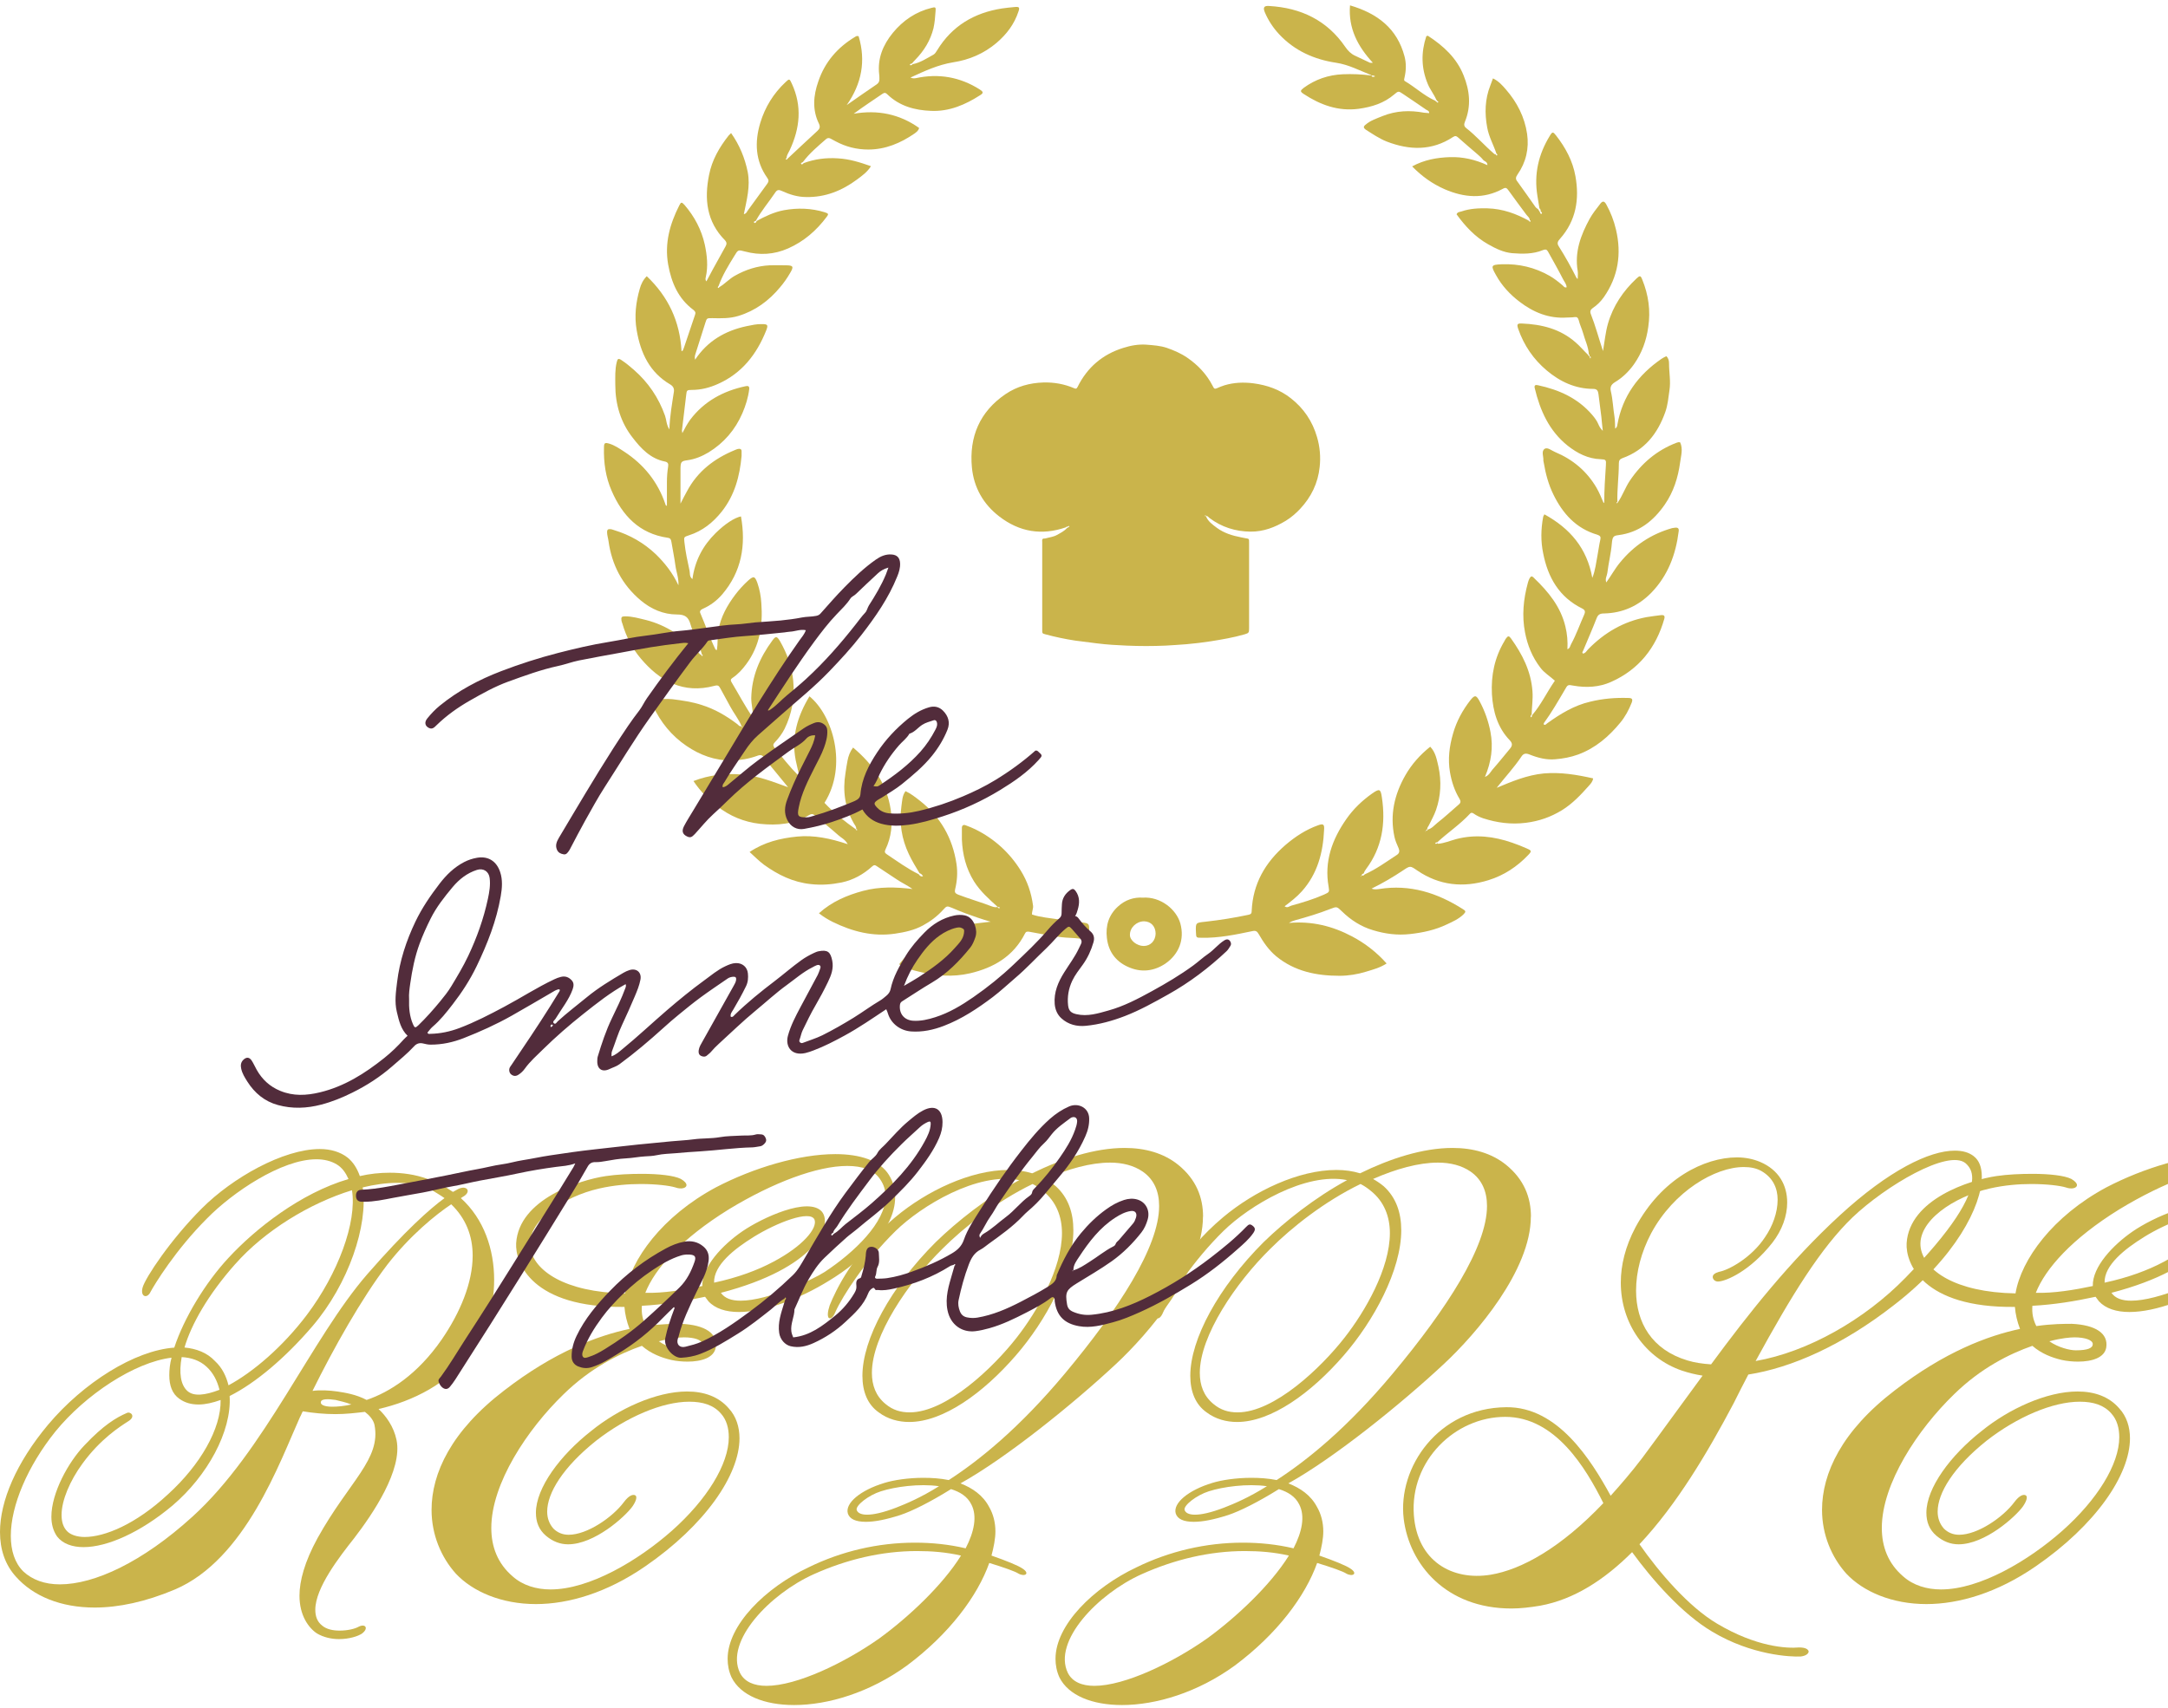
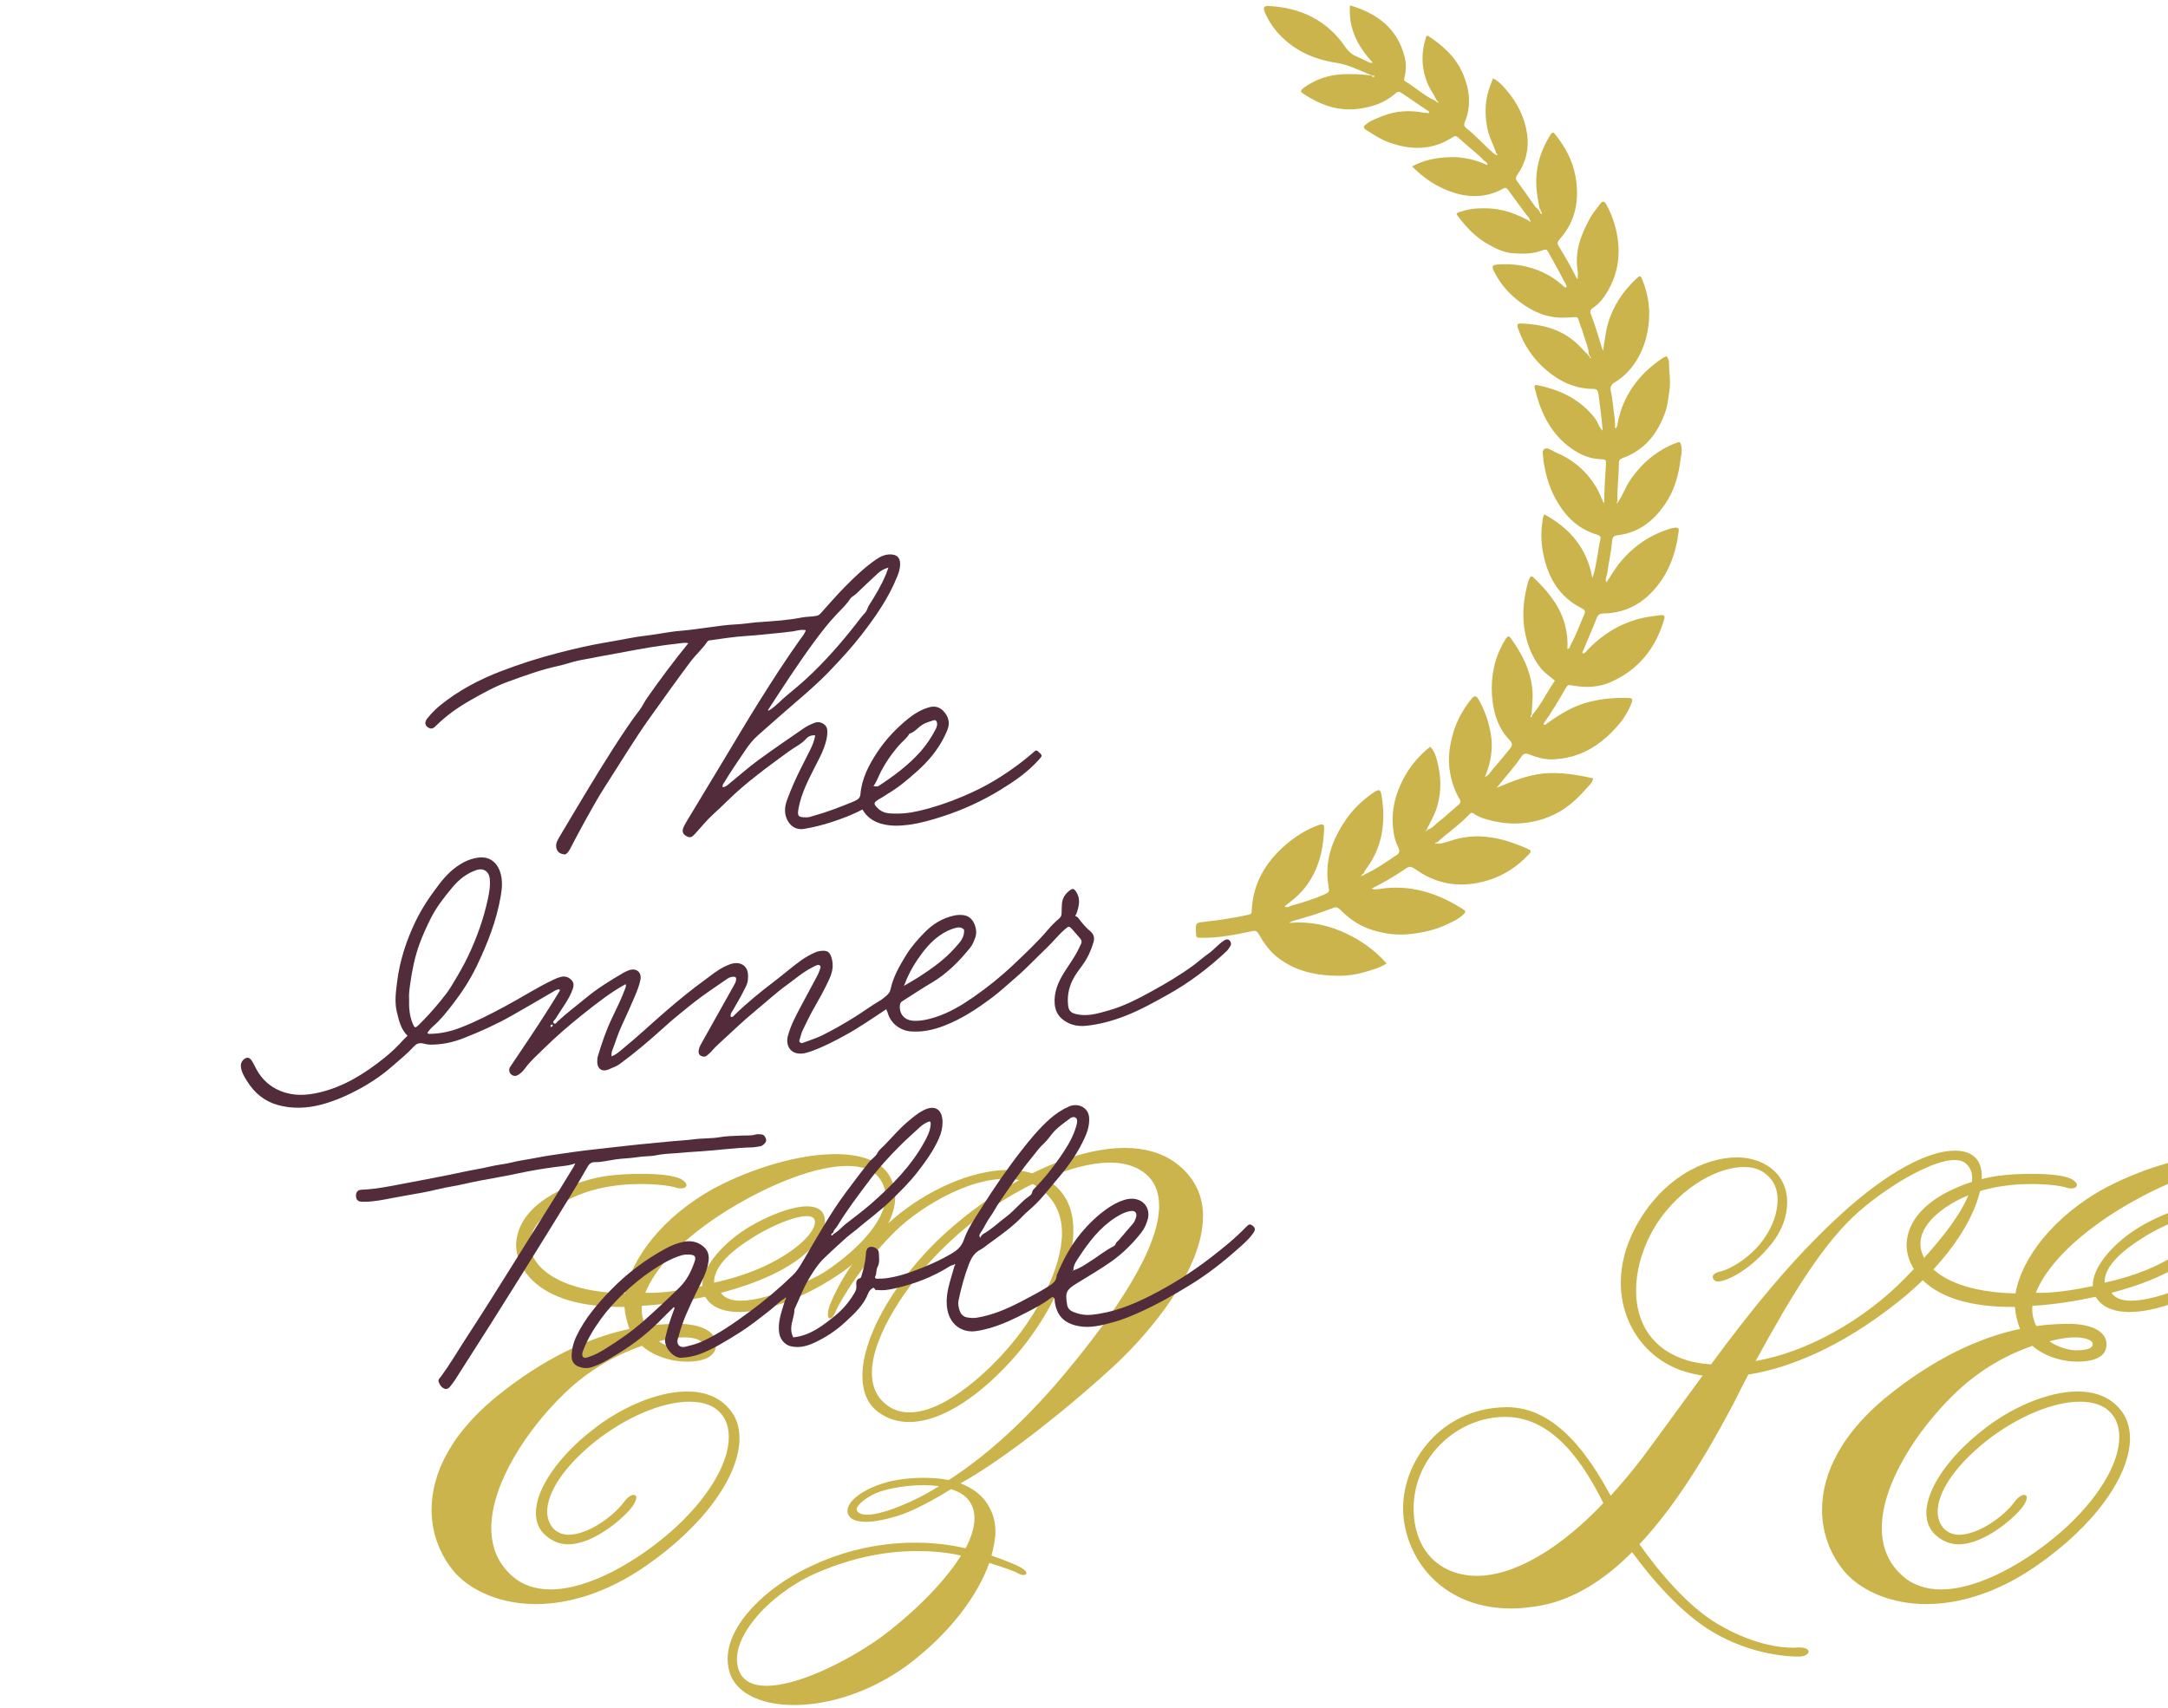
<svg xmlns="http://www.w3.org/2000/svg" width="387" height="305" viewBox="0 0 387 305" fill="none">
  <path d="M256.662 150.652C257.801 150.579 258.865 150.101 259.967 149.808C263.382 148.927 266.686 149.33 269.954 150.469C270.835 150.762 271.716 151.13 272.561 151.497C273.405 151.864 273.442 151.974 272.818 152.635C270.835 154.728 268.448 156.307 265.695 157.151C261.215 158.546 256.919 158.106 252.991 155.425C251.706 154.544 251.742 154.544 250.421 155.425C248.658 156.6 246.859 157.665 244.84 158.656C245.39 158.877 245.794 158.767 246.198 158.73C251.706 157.849 256.589 159.427 261.142 162.328C261.693 162.658 261.693 162.805 261.215 163.283C260.371 164.09 259.306 164.568 258.278 165.045C256.222 166.036 254.019 166.514 251.706 166.771C249.393 167.028 247.226 166.734 245.06 166.073C242.967 165.449 241.131 164.274 239.553 162.732C238.598 161.814 238.635 161.851 237.46 162.291C235.404 163.099 233.311 163.723 231.181 164.311C230.814 164.421 230.484 164.531 230.08 164.788C234.155 164.421 237.864 165.339 241.388 167.211C243.665 168.423 245.721 170.002 247.52 172.021C246.345 172.792 245.06 173.123 243.848 173.49C242.306 173.967 240.691 174.224 239.112 174.224C235.036 174.224 231.108 173.453 227.803 170.736C226.482 169.635 225.527 168.239 224.682 166.771C224.389 166.257 224.132 166.11 223.507 166.257C220.533 166.881 217.523 167.505 214.475 167.432C213.521 167.432 213.521 167.432 213.484 166.44C213.41 164.715 213.447 164.751 215.173 164.568C217.78 164.274 220.35 163.87 222.92 163.319C223.361 163.209 223.434 163.026 223.434 162.622C223.654 157.775 225.857 153.993 229.456 150.872C231.218 149.367 233.127 148.119 235.293 147.348C236.211 147.017 236.432 147.164 236.358 148.155C236.175 152.231 235.183 156.013 232.393 159.134C231.475 160.162 230.41 160.97 229.309 161.814C229.786 162.181 230.153 161.814 230.484 161.704C232.466 161.153 234.449 160.566 236.358 159.721C237.313 159.281 237.313 159.281 237.166 158.326C236.358 153.81 237.79 149.881 240.324 146.246C241.572 144.447 243.151 142.942 244.913 141.693C246.235 140.775 246.455 140.812 246.676 142.391C247.373 147.017 246.712 151.35 243.848 155.168C243.665 155.425 243.518 155.646 243.445 155.939C243.261 156.013 243.041 156.086 243.041 156.343C242.967 156.343 242.894 156.417 242.857 156.417C242.894 156.417 242.93 156.49 242.967 156.49C242.967 156.417 243.004 156.38 243.041 156.307C243.298 156.38 243.481 156.307 243.591 156.123C245.647 155.205 247.447 153.883 249.356 152.635C249.87 152.304 249.833 151.864 249.65 151.423C249.356 150.762 249.062 150.101 248.915 149.404C248.071 145.475 248.915 141.84 250.861 138.426C251.999 136.443 253.468 134.791 255.304 133.322C256.295 134.35 256.479 135.672 256.773 136.884C257.323 139.49 257.213 142.097 256.332 144.631C256.002 145.585 255.488 146.467 255.047 147.384C254.937 147.605 254.716 147.788 254.79 148.082C254.606 148.082 254.533 148.229 254.606 148.376C254.496 148.376 254.386 148.376 254.459 148.523C254.496 148.449 254.533 148.413 254.57 148.339C254.716 148.339 254.827 148.266 254.827 148.119C255.561 147.972 256.038 147.348 256.589 146.907C257.911 145.879 259.159 144.704 260.444 143.603C260.811 143.272 260.738 142.978 260.518 142.611C259.636 141.143 259.122 139.564 258.829 137.875C258.425 135.525 258.719 133.249 259.379 130.972C260.004 128.769 261.068 126.823 262.464 125.024C263.235 124.069 263.492 124.069 264.079 125.134C265.034 126.897 265.695 128.769 266.062 130.715C266.576 133.432 266.209 136.002 265.071 138.719C265.805 138.426 266.062 137.838 266.392 137.434C267.494 136.186 268.522 134.901 269.587 133.616C269.991 133.102 269.991 132.698 269.513 132.184C267.31 129.907 266.502 127.007 266.319 123.959C266.135 120.581 266.796 117.387 268.559 114.45C268.632 114.303 268.705 114.156 268.816 114.009C269.183 113.495 269.366 113.495 269.734 114.009C271.753 116.836 273.295 119.847 273.552 123.409C273.662 124.841 273.442 126.199 273.405 127.594C273.258 127.668 273.222 127.815 273.222 127.998L273.295 128.072C273.479 127.998 273.442 127.851 273.479 127.704C275.094 125.832 276.122 123.592 277.554 121.536C276.673 120.728 275.645 120.141 274.947 119.186C273.515 117.314 272.671 115.221 272.23 112.944C271.643 109.934 271.936 106.96 272.744 104.022C272.818 103.765 272.891 103.545 273.001 103.325C273.258 102.847 273.442 102.774 273.846 103.215C276.379 105.638 278.582 108.318 279.427 111.843C279.757 113.165 279.867 114.523 279.794 115.918C280.271 115.735 280.271 115.331 280.455 115.001C281.373 113.312 281.997 111.512 282.768 109.787C282.988 109.309 283.025 108.942 282.437 108.649C278.325 106.629 276.306 103.104 275.461 98.772C275.021 96.642 275.057 94.476 275.461 92.31C275.461 92.2 275.571 92.09 275.682 91.832C280.234 94.329 283.282 97.854 284.236 103.178C284.787 101.819 284.897 100.498 285.154 99.213C285.338 98.258 285.448 97.303 285.668 96.349C285.779 95.871 285.668 95.651 285.118 95.467C281.336 94.366 278.949 91.686 277.297 88.308C276.416 86.509 275.902 84.599 275.571 82.617C275.571 82.507 275.498 82.36 275.498 82.249C275.571 81.515 275.057 80.561 275.755 80.12C276.269 79.826 276.967 80.45 277.591 80.707C280.748 82.029 283.245 84.122 284.971 87.059C285.485 87.941 285.852 88.858 286.256 89.813C286.329 89.74 286.366 89.703 286.366 89.703C286.366 87.5 286.513 85.297 286.66 83.094C286.733 82.103 286.66 82.029 285.742 81.992C283.465 81.919 281.556 80.928 279.831 79.569C276.526 76.926 274.911 73.291 273.956 69.289C273.846 68.811 274.066 68.664 274.507 68.775C278.288 69.582 281.666 71.088 284.236 74.098C284.677 74.612 285.081 75.163 285.338 75.787C285.485 76.154 285.705 76.522 286.109 76.926C285.999 76.008 285.925 75.2 285.852 74.429C285.668 73.07 285.522 71.749 285.338 70.39C285.265 69.876 285.154 69.435 284.42 69.435C281.226 69.435 278.472 68.15 276.085 66.131C273.736 64.148 272.047 61.688 271.019 58.751C270.725 57.906 270.835 57.723 271.643 57.76C275.204 57.906 278.509 58.714 281.262 61.138C282.07 61.835 282.731 62.643 283.502 63.377C283.576 63.524 283.612 63.671 283.796 63.561C283.722 63.708 283.796 63.855 283.869 64.001C283.869 64.001 283.943 63.965 283.943 63.928C283.979 63.744 283.943 63.634 283.759 63.597C283.759 63.451 283.759 63.34 283.612 63.23C283.539 61.908 282.915 60.697 282.584 59.449C282.364 58.678 281.997 57.943 281.813 57.172C281.666 56.695 281.483 56.548 281.005 56.621C280.602 56.695 280.161 56.658 279.72 56.695C276.489 56.915 273.736 55.777 271.239 53.868C269.55 52.583 268.081 51.004 267.053 49.131C266.099 47.442 266.099 47.259 268.081 47.185C271.129 47.075 273.956 47.736 276.599 49.241C277.444 49.719 278.215 50.343 278.949 50.967C279.133 51.114 279.243 51.408 279.647 51.297C279.647 50.747 279.243 50.306 279.023 49.865C278.178 48.213 277.26 46.598 276.342 44.946C276.122 44.542 275.902 44.468 275.425 44.652C273.662 45.386 271.753 45.349 269.917 45.203C268.375 45.056 267.016 44.395 265.658 43.624C263.308 42.302 261.546 40.393 260.004 38.263C260.187 37.822 260.554 37.859 260.885 37.749C262.39 37.235 263.896 37.162 265.511 37.198C268.228 37.272 270.651 38.153 272.965 39.438C273.001 39.548 273.075 39.658 273.185 39.548C273.295 39.438 273.185 39.365 273.075 39.328C273.075 38.851 272.634 38.594 272.414 38.263C271.349 36.831 270.284 35.399 269.256 33.967C268.962 33.563 268.779 33.417 268.265 33.71C264.813 35.583 261.362 35.289 257.874 33.784C255.708 32.829 253.835 31.507 252.073 29.708C254.239 28.533 256.479 28.129 258.829 28.056C261.142 27.983 263.345 28.497 265.511 29.488C265.511 28.827 264.96 28.827 264.74 28.533C264.483 28.203 264.153 27.909 263.822 27.615C262.647 26.587 261.436 25.596 260.261 24.531C259.967 24.274 259.783 24.201 259.379 24.458C255.598 26.954 251.596 26.844 247.52 25.265C246.162 24.715 244.987 23.907 243.775 23.136C243.371 22.842 243.334 22.585 243.775 22.255C244.656 21.484 245.758 21.153 246.822 20.713C249.209 19.758 251.669 19.648 254.202 20.125C254.496 20.162 254.79 20.162 255.12 20.199C255.12 19.758 254.79 19.721 254.57 19.575C253.211 18.657 251.853 17.702 250.457 16.784C249.65 16.233 249.613 16.233 248.879 16.858C247.043 18.436 244.876 19.097 242.527 19.428C238.855 19.905 235.697 18.73 232.723 16.784C232.062 16.343 232.062 16.197 232.723 15.682C234.779 14.177 237.129 13.369 239.699 13.259C241.388 13.186 243.077 13.259 244.766 13.479C244.95 13.81 245.17 13.773 245.464 13.626C245.244 13.479 245.023 13.443 244.766 13.516C244.766 13.479 244.766 13.406 244.766 13.406C242.71 12.598 240.727 11.534 238.488 11.203C234.596 10.616 231.108 9.074 228.354 6.136C227.289 4.998 226.408 3.676 225.784 2.208C225.417 1.326 225.637 0.996 226.555 1.069C232.209 1.4 236.872 3.603 240.14 8.376C240.617 9.074 241.168 9.624 241.902 9.955C242.784 10.359 243.665 10.799 244.546 11.203C244.656 11.24 244.803 11.203 245.06 11.203C242.38 8.303 240.654 5.071 240.985 0.959C245.868 2.391 249.393 5.071 250.714 10.065C251.045 11.313 251.008 12.562 250.714 13.847C250.678 14.104 250.531 14.361 250.825 14.508C252.624 15.572 254.202 17.078 256.148 17.959C256.259 18.032 256.332 18.106 256.442 18.179C256.516 18.289 256.589 18.363 256.699 18.289C256.809 18.179 256.699 18.106 256.589 18.069C256.516 17.959 256.442 17.886 256.369 17.775C255.965 16.821 255.267 15.976 254.863 14.985C253.688 12.158 253.652 9.331 254.606 6.467C254.753 6.43 254.863 6.357 254.9 6.393C257.654 8.192 260.004 10.322 261.252 13.443C262.353 16.16 262.647 18.914 261.509 21.704C261.325 22.145 261.289 22.512 261.693 22.842C263.492 24.238 264.997 26 266.759 27.505C266.833 27.542 266.906 27.542 267.016 27.579C267.053 27.689 267.127 27.836 267.237 27.726C267.347 27.615 267.237 27.505 267.127 27.432C266.613 25.89 265.768 24.421 265.474 22.769C264.997 20.199 265.071 17.702 266.025 15.279C266.172 14.875 266.319 14.508 266.502 13.994C267.494 14.471 268.155 15.205 268.816 15.976C270.798 18.253 272.157 20.896 272.597 23.907C272.965 26.514 272.414 28.974 270.872 31.177C270.541 31.654 270.505 31.985 270.872 32.425C271.973 33.931 273.038 35.473 274.103 36.978C274.213 37.125 274.433 37.235 274.58 37.382C274.69 37.529 274.764 37.712 274.874 37.859C274.947 38.006 275.021 38.263 275.131 38.19C275.388 38.043 275.168 37.859 275.021 37.749C275.021 37.566 275.021 37.345 274.8 37.198C274.69 36.464 274.543 35.693 274.433 34.959C273.809 31.103 274.617 27.579 276.636 24.274C277.113 23.466 277.224 23.503 277.774 24.201C279.463 26.367 280.748 28.754 281.226 31.471C281.96 35.583 281.336 39.401 278.472 42.632C278.068 43.073 277.885 43.44 278.252 43.991C279.39 45.79 280.418 47.626 281.373 49.535C281.446 49.645 281.483 49.755 281.63 49.792C281.63 49.315 281.703 48.837 281.63 48.397C281.042 44.982 282.18 41.971 283.759 39.071C284.273 38.153 284.934 37.309 285.595 36.464C286.036 35.84 286.366 35.84 286.733 36.501C287.504 37.896 288.092 39.401 288.459 40.98C289.487 45.313 288.863 49.388 286.293 53.06C285.742 53.831 285.081 54.492 284.31 55.006C283.943 55.263 283.796 55.557 283.943 55.997C284.787 58.127 285.375 60.367 286.146 62.68C286.439 60.954 286.586 59.338 287.027 57.796C287.945 54.602 289.744 51.958 292.131 49.719C292.718 49.168 292.865 49.168 293.159 49.939C294.26 52.656 294.664 55.446 294.223 58.384C293.893 60.807 293.085 63.047 291.653 65.066C290.735 66.351 289.597 67.453 288.239 68.26C287.541 68.701 287.394 69.178 287.541 69.839C287.908 71.381 287.945 72.924 288.202 74.466C288.312 75.126 288.275 75.824 288.312 76.522C288.642 76.338 288.679 76.044 288.716 75.787C289.634 70.721 292.424 66.939 296.573 64.075C296.83 63.891 297.161 63.744 297.454 63.597C297.858 64.001 297.932 64.442 297.932 64.883C297.932 66.498 298.262 68.077 298.005 69.692C297.822 70.978 297.711 72.299 297.271 73.548C295.912 77.403 293.599 80.377 289.597 81.809C289.12 81.992 288.973 82.249 288.973 82.763C288.973 85.077 288.642 87.353 288.716 89.629C288.569 89.666 288.496 89.74 288.642 89.886C288.679 89.813 288.716 89.74 288.789 89.703C289.634 88.491 290.111 87.059 290.919 85.848C293.012 82.727 295.729 80.414 299.254 79.055C299.474 78.982 299.657 78.908 299.914 78.982C300.465 80.157 300.061 81.405 299.914 82.543C299.547 85.26 298.739 87.83 297.161 90.107C295.141 93.007 292.571 95.064 288.936 95.541C288.018 95.651 287.835 95.798 287.725 97.01C287.578 98.772 287.137 100.498 286.917 102.297C286.843 102.847 286.476 103.325 286.733 103.986C287.614 102.774 288.275 101.526 289.193 100.424C291.653 97.413 294.737 95.357 298.482 94.293C298.629 94.256 298.813 94.256 298.996 94.219C299.511 94.146 299.731 94.366 299.657 94.843C299.143 98.992 297.748 102.737 294.811 105.785C292.498 108.171 289.671 109.456 286.329 109.53C285.632 109.53 285.265 109.713 285.008 110.374C284.236 112.357 283.392 114.266 282.584 116.212C282.511 116.359 282.364 116.469 282.548 116.689C283.025 116.653 283.208 116.212 283.502 115.918C286.403 112.944 289.817 110.962 293.893 110.191C294.774 110.044 295.655 109.934 296.537 109.824C297.014 109.787 297.234 109.934 297.087 110.484C295.619 115.661 292.534 119.553 287.578 121.756C285.448 122.711 283.135 122.821 280.859 122.417C279.904 122.234 279.831 122.234 279.353 123.115C278.142 125.171 276.967 127.227 275.571 129.136C275.571 129.173 275.571 129.283 275.571 129.357C275.865 129.54 276.012 129.247 276.196 129.136C278.545 127.447 281.005 125.942 283.869 125.281C286.109 124.73 288.385 124.547 290.662 124.62C291.359 124.62 291.506 124.841 291.249 125.501C290.735 126.787 290.111 127.961 289.23 129.026C287.174 131.523 284.787 133.579 281.703 134.717C280.381 135.195 279.023 135.452 277.628 135.562C276.049 135.709 274.507 135.305 273.038 134.717C272.414 134.46 271.973 134.497 271.606 135.048C270.284 137.03 268.669 138.756 267.163 140.665C269.88 139.527 272.561 138.389 275.571 138.095C278.582 137.838 281.446 138.315 284.383 138.976C284.31 139.527 283.979 139.894 283.686 140.225C282.217 141.877 280.712 143.493 278.802 144.667C276.82 145.879 274.727 146.613 272.377 146.907C269.733 147.238 267.237 146.907 264.74 146.099C264.116 145.879 263.565 145.622 263.051 145.255C262.794 145.071 262.574 145.071 262.39 145.292C260.628 147.201 258.462 148.633 256.552 150.395C256.405 150.395 256.259 150.432 256.185 150.579C256.185 150.579 256.222 150.652 256.259 150.652C256.405 150.652 256.552 150.652 256.626 150.505L256.662 150.652Z" fill="#CAB44B" />
-   <path d="M135.021 39.475C136.563 38.63 138.178 37.859 139.941 37.529C142.401 37.088 144.824 37.162 147.211 37.896C147.908 38.116 147.945 38.227 147.578 38.704C145.742 41.164 143.502 43.11 140.675 44.358C138.178 45.46 135.608 45.606 133.001 44.909C131.753 44.578 131.753 44.578 131.092 45.68C130.027 47.406 128.963 49.131 128.265 51.077C128.192 51.151 128.081 51.261 128.155 51.371C128.265 51.481 128.338 51.371 128.412 51.261C129.403 50.673 130.174 49.792 131.166 49.241C133.112 48.14 135.168 47.479 137.407 47.369C138.325 47.332 139.28 47.369 140.235 47.369C141.63 47.369 141.74 47.589 141.006 48.801C140.492 49.682 139.904 50.526 139.243 51.297C137.261 53.684 134.837 55.483 131.827 56.401C130.284 56.878 128.742 56.842 127.164 56.805C126.209 56.805 126.172 56.768 125.915 57.613C125.328 59.449 124.74 61.321 124.153 63.157C124.043 63.487 123.969 63.781 124.079 64.222C126.319 60.844 129.477 59.045 133.258 58.237C134.176 58.053 135.094 57.833 136.012 57.87C137.04 57.87 137.15 58.017 136.783 58.971C135.094 63.23 132.451 66.645 128.155 68.554C126.686 69.215 125.144 69.619 123.492 69.619C122.647 69.619 122.574 69.692 122.501 70.427C122.244 72.556 121.987 74.723 121.73 76.852C121.73 76.962 121.766 77.073 121.803 77.329C122.244 76.448 122.684 75.677 123.198 74.943C125.695 71.638 129.11 69.803 133.075 68.958C133.552 68.848 133.809 68.958 133.736 69.509C133.552 70.978 133.112 72.409 132.524 73.768C131.239 76.742 129.22 79.092 126.466 80.781C125.291 81.478 124.043 81.993 122.684 82.176C121.619 82.323 121.509 82.47 121.472 83.571C121.472 85.627 121.472 87.647 121.472 89.923C121.913 89.042 122.28 88.344 122.647 87.684C124.52 84.159 127.494 81.882 131.129 80.377C131.312 80.304 131.533 80.193 131.716 80.157C132.084 80.083 132.414 80.157 132.377 80.634C132.377 80.891 132.377 81.148 132.377 81.405C132.047 85.003 131.166 88.381 128.852 91.319C127.274 93.301 125.401 94.806 122.978 95.578C122.097 95.871 122.06 95.871 122.17 96.789C122.354 98.515 122.721 100.204 123.088 101.893C123.198 102.37 123.015 102.921 123.602 103.398C124.043 100.094 125.475 97.413 127.751 95.174C129.403 93.558 131.055 92.457 132.267 92.2C133.185 97.34 132.377 102.076 128.926 106.115C127.971 107.217 126.833 108.098 125.475 108.685C124.997 108.906 124.85 109.163 125.034 109.53C125.952 111.659 126.686 113.862 127.714 115.955C127.714 115.992 127.861 116.029 127.971 116.065C128.155 114.89 128.045 113.716 128.228 112.541C128.669 110.117 129.807 108.098 131.239 106.189C131.937 105.271 132.708 104.426 133.552 103.655C134.544 102.774 134.764 102.884 135.204 104.096C135.608 105.271 135.829 106.482 135.902 107.694C136.196 111.586 135.645 115.294 133.222 118.562C132.524 119.517 131.716 120.398 130.725 121.059C130.395 121.279 130.395 121.463 130.578 121.793C131.863 123.923 133.001 126.126 134.433 128.182C134.47 128.219 134.433 128.476 134.58 128.255C134.58 128.219 134.507 128.145 134.397 128.182C134.47 127.007 134.103 125.832 134.103 124.657C134.176 120.765 135.608 117.424 137.885 114.34C138.472 113.532 138.693 113.569 139.243 114.487C140.492 116.69 141.336 118.966 141.593 121.536C141.887 124.584 141.373 127.411 140.051 130.128C139.61 131.009 139.023 131.78 138.362 132.478C137.995 132.845 137.921 133.102 138.289 133.542C139.647 135.231 140.969 136.92 142.511 138.462C142.584 138.536 142.621 138.683 142.731 138.573C142.841 138.499 142.731 138.389 142.621 138.316C142.438 137.434 142.217 136.59 142.034 135.709C141.226 131.56 142.364 127.851 144.494 124.327C148.643 127.704 151.36 136.7 147.174 143.346C148.863 145.145 150.772 146.65 152.792 148.082C152.792 148.192 152.902 148.302 152.975 148.229C153.085 148.119 152.975 148.045 152.828 148.045C152.902 147.605 152.608 147.348 152.424 147.017C150.809 144.227 150.405 141.216 150.919 138.059C151.029 137.324 151.139 136.553 151.286 135.819C151.433 135.011 151.727 134.203 152.278 133.469C155.802 136.443 158.299 139.931 158.997 144.557C159.364 147.054 159.144 149.441 158.042 151.717C157.858 152.121 157.969 152.305 158.299 152.525C160.172 153.773 161.971 155.095 163.99 156.086C164.174 156.307 164.321 156.564 164.761 156.453C164.614 156.16 164.431 156.013 164.137 155.903C163.476 154.801 162.778 153.663 162.228 152.488C160.943 149.771 160.502 146.944 160.906 143.97C161.053 143.052 161.016 142.097 161.64 141.253C162.595 141.693 163.366 142.318 164.174 142.942C167.882 145.842 170.048 149.624 170.746 154.287C170.966 155.829 170.856 157.298 170.489 158.803C170.379 159.281 170.489 159.501 171.003 159.721C173.022 160.492 175.079 161.08 177.098 161.851C177.428 161.961 177.759 162.034 178.089 161.924C178.089 162.145 178.236 162.145 178.42 162.145L178.493 162.071C178.383 161.924 178.236 161.961 178.089 161.924C176.547 160.529 175.005 159.17 173.867 157.371C172.435 155.058 171.811 152.562 171.701 149.881C171.701 149.184 171.701 148.523 171.701 147.825C171.701 147.348 171.994 147.201 172.361 147.348C172.949 147.568 173.536 147.788 174.124 148.082C177.502 149.771 180.219 152.231 182.201 155.425C183.413 157.371 184.111 159.464 184.404 161.704C184.478 162.218 184.184 162.695 184.221 163.283C185.763 163.797 187.415 163.907 189.031 164.164C190.463 164.384 191.895 164.531 193.327 164.715C194.355 164.862 194.428 164.972 194.428 166.036C194.428 167.689 194.318 167.762 192.702 167.579C191.601 167.432 190.499 167.468 189.398 167.322C187.489 167.101 185.653 166.697 183.78 166.367C183.376 166.293 183.119 166.33 182.973 166.661C180.916 170.736 177.392 172.792 173.133 173.784C170.085 174.481 167.074 174.261 164.064 173.49C162.889 173.196 161.677 172.939 160.502 172.168C162.448 169.598 165.092 167.982 167.845 166.587C170.673 165.155 173.757 164.935 176.841 164.568C175.299 164.127 173.793 163.613 172.325 163.062C171.517 162.769 170.746 162.438 169.975 162.108C169.057 161.741 169.02 161.704 168.359 162.438C167.331 163.576 166.12 164.494 164.761 165.229C163.219 166.073 161.53 166.44 159.804 166.697C155.839 167.285 152.167 166.33 148.643 164.605C147.835 164.201 147.027 163.723 146.183 163.062C148.496 160.97 151.213 159.831 154.077 159.06C156.941 158.289 159.915 158.363 162.889 158.73C161.971 158.069 160.979 157.628 160.061 157.004C158.887 156.196 157.638 155.425 156.463 154.618C156.133 154.397 155.986 154.434 155.692 154.691C154.113 156.123 152.314 157.114 150.258 157.555C148.422 157.922 146.623 158.069 144.714 157.849C141.556 157.518 138.876 156.196 136.379 154.397C135.498 153.736 134.727 152.965 133.809 152.121C136.416 150.359 139.317 149.661 142.291 149.367C145.301 149.073 148.239 149.698 151.323 150.726C150.846 149.844 150.148 149.587 149.634 149.11C148.275 147.899 146.844 146.76 145.448 145.585C145.081 145.292 144.824 145.292 144.457 145.512C141.74 147.164 138.766 147.421 135.645 147.091C132.781 146.76 130.248 145.696 128.008 143.933C126.429 142.722 125.034 141.29 123.786 139.454C126.613 138.352 129.44 138.059 132.377 138.279C135.278 138.499 137.921 139.564 140.675 140.555C139.831 139.527 138.986 138.499 138.178 137.508C137.628 136.81 137.004 136.149 136.526 135.415C136.122 134.827 135.829 134.681 135.094 134.974C133.662 135.488 132.157 135.745 130.615 135.782C127.641 135.819 124.961 134.827 122.537 133.175C119.894 131.376 117.911 128.953 116.552 126.016C116.479 125.869 116.406 125.722 116.369 125.538C116.185 124.987 116.259 124.841 116.846 124.841C117.911 124.841 118.976 124.73 120.041 124.841C121.803 125.061 123.565 125.318 125.254 125.869C127.604 126.603 129.66 127.815 131.606 129.283C131.827 129.467 132.01 129.761 132.377 129.65C132.377 129.797 132.377 129.907 132.561 129.761C132.487 129.724 132.451 129.687 132.377 129.65C131.863 128.402 130.982 127.337 130.358 126.162C129.77 125.061 129.183 123.996 128.595 122.931C128.338 122.454 128.192 122.27 127.531 122.454C121.987 123.923 117.801 121.646 114.349 117.534C112.844 115.735 111.779 113.679 111.118 111.402C111.045 111.182 110.972 110.998 110.935 110.815C110.861 110.191 110.935 110.044 111.596 110.044C112.881 110.044 114.092 110.411 115.341 110.705C118.939 111.623 121.876 113.642 124.447 116.249C124.667 116.469 124.85 116.8 125.181 116.947C125.218 117.02 125.254 117.204 125.401 117.093C125.511 117.02 125.401 116.91 125.291 116.836C124.814 114.964 123.786 113.348 123.272 111.513C122.904 110.191 122.317 109.713 120.848 109.713C118.425 109.713 116.222 108.759 114.349 107.18C111.045 104.39 109.209 100.828 108.622 96.606C108.548 96.055 108.365 95.541 108.365 94.99C108.365 94.586 108.548 94.439 108.915 94.476C109.172 94.476 109.393 94.586 109.65 94.66C112.44 95.504 114.937 96.936 117.067 98.956C118.682 100.534 120.077 102.297 121.105 104.5C121.179 103.178 120.701 102.076 120.555 100.901C120.371 99.506 120.077 98.148 119.857 96.789C119.784 96.349 119.71 96.092 119.196 96.018C114.129 95.284 111.082 92.053 109.172 87.61C108.108 85.187 107.741 82.58 107.814 79.9C107.814 79.092 107.961 78.982 108.732 79.202C109.723 79.496 110.568 80.083 111.412 80.634C114.9 82.91 117.397 85.995 118.755 89.96C118.792 90.07 118.755 90.217 119.049 90.327C119.049 88.859 119.049 87.463 119.049 86.068C119.049 85.113 119.123 84.195 119.269 83.278C119.343 82.8 119.233 82.507 118.645 82.396C116.112 81.882 114.423 80.083 112.954 78.174C110.788 75.42 109.833 72.189 109.833 68.701C109.833 67.343 109.76 65.984 110.09 64.662C110.237 64.038 110.384 63.928 110.935 64.295C111.706 64.809 112.44 65.397 113.138 66.021C115.708 68.261 117.581 71.014 118.719 74.245C118.976 74.98 118.939 75.824 119.49 76.669C119.563 74.282 119.967 72.116 120.298 69.913C120.371 69.362 120.151 68.958 119.673 68.664C115.965 66.498 114.349 63.047 113.652 58.971C113.211 56.438 113.505 53.978 114.203 51.555C114.423 50.747 114.79 49.976 115.451 49.315C119.306 52.986 121.362 57.392 121.656 62.68C121.913 62.716 121.876 62.496 121.95 62.423C122.023 62.276 122.06 62.129 122.133 61.945C122.794 60.036 123.418 58.09 124.079 56.181C124.226 55.777 124.079 55.593 123.786 55.336C121.069 53.317 119.857 50.49 119.269 47.222C118.609 43.44 119.563 40.026 121.252 36.684C121.583 36.023 121.693 36.06 122.207 36.611C123.969 38.667 125.218 41.017 125.805 43.66C126.209 45.57 126.429 47.516 125.989 49.462C125.952 49.682 125.842 49.939 126.099 50.233C126.503 49.498 126.87 48.801 127.237 48.103C128.008 46.745 128.742 45.349 129.513 43.991C129.734 43.587 129.77 43.293 129.403 42.889C126.135 39.585 125.695 35.546 126.576 31.214C127.09 28.57 128.412 26.294 130.064 24.201C130.174 24.091 130.284 23.98 130.505 23.76C132.01 25.89 132.965 28.203 133.479 30.736C133.956 33.27 133.295 35.693 132.781 38.227C133.222 38.153 133.295 37.859 133.442 37.639C134.617 36.023 135.792 34.408 136.967 32.792C137.224 32.425 137.261 32.168 136.967 31.764C134.801 28.717 134.69 25.339 135.718 21.924C136.563 19.134 138.068 16.674 140.235 14.655C140.895 14.03 140.932 14.03 141.336 14.912C143.209 18.95 142.805 22.879 140.969 26.808C140.749 27.285 140.418 27.689 140.418 28.203C140.345 28.276 140.198 28.35 140.308 28.46C140.418 28.57 140.492 28.46 140.565 28.35C142.327 26.698 144.09 25.045 145.889 23.393C146.293 23.026 146.476 22.695 146.183 22.071C144.971 19.611 145.191 17.041 146.073 14.544C147.247 11.056 149.524 8.449 152.645 6.577C152.792 6.503 152.902 6.357 153.269 6.467C154.591 10.873 153.82 14.948 151.139 18.767C152.938 17.518 154.701 16.27 156.5 15.058C156.83 14.838 157.014 14.508 156.977 14.067C156.977 13.81 156.977 13.553 156.941 13.296C156.61 10.469 157.601 8.046 159.364 5.879C161.2 3.64 163.476 2.098 166.303 1.4C167.001 1.216 167.074 1.29 167.001 2.024C166.927 3.052 166.854 4.043 166.634 5.035C166.083 7.238 164.945 9.074 163.366 10.689C163.146 10.909 162.962 11.13 162.778 11.35C162.632 11.35 162.485 11.387 162.411 11.57C162.411 11.57 162.448 11.644 162.485 11.644C162.668 11.644 162.778 11.644 162.889 11.46C164.284 11.203 165.459 10.395 166.67 9.735C166.964 9.551 167.111 9.22 167.295 8.963C169.938 4.631 173.904 2.281 178.86 1.51C179.595 1.4 180.366 1.326 181.137 1.253C181.944 1.18 182.055 1.326 181.798 2.061C181.063 4.3 179.705 6.1 177.906 7.642C175.666 9.551 173.022 10.689 170.122 11.13C167.441 11.57 165.055 12.672 162.521 13.847C162.925 14.03 163.182 13.994 163.476 13.957C167.552 13.076 171.37 13.737 174.895 15.976C175.519 16.38 175.593 16.601 175.005 16.968C172.325 18.693 169.461 19.942 166.193 19.795C163.293 19.685 160.576 18.95 158.409 16.858C158.116 16.564 157.895 16.49 157.528 16.747C155.802 17.922 154.077 19.061 152.388 20.309C156.647 19.575 160.539 20.346 164.064 22.842C163.953 23.356 163.586 23.577 163.256 23.834C160.759 25.559 158.042 26.698 154.995 26.698C152.938 26.698 150.993 26.22 149.157 25.229C148.863 25.082 148.569 24.898 148.275 24.752C147.982 24.605 147.725 24.605 147.468 24.825C145.999 26.11 144.494 27.358 143.319 28.937C143.172 29.011 142.915 29.121 142.988 29.231C143.135 29.488 143.319 29.268 143.466 29.121C145.448 28.387 147.468 28.13 149.597 28.276C151.617 28.387 153.489 28.974 155.472 29.672C154.811 30.736 153.856 31.397 152.975 32.058C150.295 34.041 147.321 35.252 143.906 35.179C142.401 35.179 140.969 34.738 139.61 34.114C139.06 33.857 138.729 33.821 138.362 34.408C137.224 36.097 135.902 37.639 134.911 39.438C134.764 39.475 134.507 39.585 134.58 39.695C134.764 39.952 134.911 39.732 135.021 39.585V39.475Z" fill="#CAB44B" />
-   <path d="M203.974 160.271C207.205 160.051 209.996 162.401 210.693 164.861C211.501 167.798 210.4 170.405 208.013 172.057C206.03 173.379 203.864 173.636 201.735 172.792C199.385 171.874 197.879 170.111 197.586 167.468C197.329 165.265 197.916 163.356 199.568 161.85C200.853 160.675 202.396 160.161 204.011 160.271H203.974ZM206.287 166.733C206.287 165.412 205.48 164.53 204.231 164.494C202.873 164.494 201.661 165.632 201.698 166.954C201.698 167.908 202.946 168.9 204.158 168.9C205.37 168.9 206.251 167.982 206.287 166.697V166.733Z" fill="#CAB44B" />
-   <path d="M215.247 92.105C215.618 93.102 216.435 93.65 217.227 94.248C218.514 95.194 219.999 95.643 221.558 95.942C221.806 95.992 222.053 96.041 222.301 96.091C222.969 96.191 222.969 96.191 222.969 96.838C222.969 101.97 222.969 107.077 222.969 112.209C222.969 112.956 222.919 113.031 222.177 113.255C220.197 113.828 218.143 114.177 216.113 114.5C214.653 114.725 213.217 114.899 211.757 115.024C210.519 115.123 209.282 115.198 208.044 115.273C205.743 115.372 203.441 115.372 201.139 115.273C199.382 115.198 197.6 115.098 195.843 114.874C194.531 114.7 193.244 114.55 191.932 114.376C190.125 114.102 188.368 113.728 186.611 113.255C186.042 113.105 186.042 113.081 186.042 112.458C186.042 107.226 186.042 101.995 186.042 96.789C186.042 96.614 185.992 96.415 186.091 96.266C186.215 96.091 186.413 96.191 186.586 96.141C187.279 95.942 188.046 95.867 188.665 95.518C189.284 95.169 189.952 94.846 190.447 94.298C190.521 94.248 190.62 94.198 190.695 94.148C190.744 94.073 190.967 94.073 190.868 93.949C190.794 93.849 190.67 93.949 190.596 94.024C190.472 94.024 190.348 94.023 190.274 94.148C185.967 95.643 181.983 94.995 178.369 92.205C175.523 90.013 173.84 87.048 173.493 83.486C172.974 78.006 174.879 73.497 179.508 70.358C181.537 68.988 183.814 68.365 186.264 68.29C188.17 68.241 189.977 68.564 191.734 69.312C192.031 69.436 192.155 69.461 192.353 69.088C194.085 65.575 196.833 63.258 200.52 62.112C201.857 61.689 203.218 61.44 204.629 61.539C205.866 61.639 207.104 61.714 208.292 62.112C209.579 62.561 210.841 63.109 211.955 63.881C213.836 65.177 215.37 66.796 216.435 68.838C216.484 68.938 216.558 69.063 216.608 69.162C216.732 69.436 216.93 69.436 217.177 69.337C217.648 69.137 218.093 68.938 218.588 68.789C220.271 68.29 221.954 68.216 223.736 68.44C226.211 68.764 228.463 69.561 230.419 71.105C232.72 72.899 234.28 75.216 235.096 78.031C235.616 79.799 235.765 81.593 235.567 83.386C235.27 86.251 234.057 88.742 232.102 90.835C231.334 91.657 230.493 92.379 229.528 92.977C227.597 94.148 225.518 94.945 223.216 94.92C220.543 94.895 218.068 94.123 215.89 92.479C215.692 92.33 215.568 92.056 215.247 92.155C215.271 92.081 215.247 92.031 215.172 91.981C215.172 91.981 215.098 92.031 215.098 92.056C215.098 92.13 215.123 92.18 215.222 92.205L215.247 92.105Z" fill="#CAB44B" />
-   <path d="M67.562 251.564C68.872 252.773 70.282 254.684 70.783 257.103C71.892 262.441 66.554 270.292 63.233 274.622C60.614 277.942 56.284 283.481 56.284 287.41C56.284 288.519 56.585 289.521 57.493 290.229C58.302 290.931 59.505 291.138 60.614 291.138C62.024 291.138 63.333 290.837 64.035 290.436C65.244 289.834 65.846 290.737 64.636 291.645C63.935 292.147 62.318 292.654 60.507 292.654C59.198 292.654 57.788 292.353 56.579 291.645C55.069 290.636 53.459 288.425 53.459 284.903C53.459 282.284 54.367 278.863 56.679 274.634C62.318 264.465 68.057 260.543 66.848 254.402C66.648 253.494 65.94 252.692 65.138 252.084C63.427 252.284 61.717 252.485 59.9 252.485C57.888 252.485 55.871 252.284 54.06 251.984C53.859 252.284 53.759 252.685 53.559 252.992C49.937 261.044 43.791 278.462 31.209 283.801C25.971 286.012 21.14 287.021 16.911 287.021C10.871 287.021 5.94 285.01 2.82 281.482C0.909 279.365 0 276.652 0 273.531C0 267.992 2.92 261.15 8.559 254.402C14.9 246.852 24.06 241.113 31.109 240.612C32.819 235.374 36.648 229.033 40.77 224.603C45.601 219.371 53.659 213.024 62.212 210.511C61.71 209.402 61.103 208.5 60.1 207.892C59.091 207.291 57.882 206.984 56.478 206.984C50.238 206.984 41.479 212.924 36.949 217.554C31.309 223.193 27.588 229.333 26.88 230.643C26.278 231.952 24.969 231.551 25.47 229.835C25.971 228.118 30.401 221.376 36.04 215.743C41.491 210.292 50.551 205.154 57.093 205.154C59.004 205.154 60.714 205.656 62.024 206.664C63.032 207.473 63.734 208.575 64.235 209.985C65.946 209.584 67.757 209.384 69.574 209.384C71.792 209.384 74.104 209.684 76.322 210.493C78.032 211.094 79.542 211.902 80.852 212.811C81.253 212.61 81.554 212.41 81.76 212.31C83.371 211.501 84.279 212.811 82.569 213.719C82.468 213.82 82.368 213.82 82.268 213.92C86.397 217.648 88.208 223.08 88.208 228.519C88.208 233.249 86.798 237.88 84.279 241.307C80.05 247.046 73.709 250.167 67.569 251.576L67.562 251.564ZM77.13 212.504C75.42 211.595 73.201 211.194 70.889 211.194C68.978 211.194 66.861 211.495 64.749 212.003C65.758 218.751 62.23 229.221 55.789 236.771C50.959 242.41 45.62 246.94 40.99 249.252C41.391 255.593 36.961 263.55 30.821 268.782C25.081 273.613 19.142 276.232 14.912 276.232C12.901 276.232 11.184 275.63 10.182 274.321C9.48 273.312 9.173 272.103 9.173 270.799C9.173 266.57 12.193 261.038 15.113 258.011C18.433 254.49 20.752 253.08 22.663 252.272C23.264 251.971 24.373 252.873 22.863 253.782C21.454 254.69 17.932 256.902 14.712 261.332C12.5 264.352 10.99 267.873 10.99 270.492C10.99 271.702 11.291 272.704 11.999 273.412C12.6 274.014 13.709 274.421 15.119 274.421C18.64 274.421 24.179 272.209 30.019 266.771C35.758 261.533 39.48 255.091 39.38 249.96C37.97 250.461 36.66 250.768 35.451 250.768C34.142 250.768 33.032 250.467 32.03 249.759C30.721 248.851 30.219 247.341 30.219 245.53C30.219 244.622 30.32 243.519 30.62 242.41C23.979 243.218 15.219 249.051 9.881 255.599C4.95 261.739 1.93 268.788 1.93 274.221C1.93 276.84 2.632 279.051 4.148 280.561C5.758 282.071 7.976 282.88 10.689 282.88C16.829 282.88 25.388 278.951 34.348 270.799C47.237 259.12 55.589 238.989 65.557 227.51C72.406 219.659 76.729 215.831 79.348 213.92C78.646 213.419 77.938 213.011 77.13 212.51V212.504ZM36.861 244.014C35.651 242.905 34.142 242.404 32.431 242.303C31.93 245.123 32.23 247.234 33.44 248.343C34.549 249.352 36.56 249.152 39.179 248.143C38.778 246.533 38.07 245.123 36.861 244.014ZM41.992 225.693C37.161 231.132 34.142 236.464 32.932 240.593C35.044 240.793 36.961 241.501 38.371 243.011C39.68 244.221 40.382 245.731 40.789 247.341C45.119 245.023 50.451 240.493 54.781 234.759C60.319 227.41 63.74 218.249 62.832 212.51C55.282 214.828 47.23 219.76 41.992 225.699V225.693ZM69.073 225.894C64.542 231.833 59.511 240.793 55.783 248.343C57.093 248.143 58.803 248.243 60.213 248.444C61.522 248.644 63.534 248.945 65.445 249.954C69.574 248.544 74.505 245.424 78.834 239.183C82.155 234.352 84.373 229.014 84.373 224.183C84.373 220.662 83.164 217.541 80.545 215.023C77.826 216.833 73.195 220.562 69.066 225.894H69.073ZM59.912 249.954C58.603 249.753 57.393 249.753 57.293 250.254C57.093 250.756 57.794 251.163 59.304 251.163C60.213 251.163 61.416 251.063 62.725 250.762C61.717 250.361 60.714 250.16 59.906 249.954H59.912Z" fill="#CAB44B" />
  <path d="M159.786 213.813C159.786 219.352 153.947 225.092 147.907 228.713C142.875 231.833 136.629 234.252 131.898 234.252C129.58 234.252 127.669 233.65 126.46 232.341C126.259 232.04 126.059 231.84 125.858 231.533C122.13 232.341 118.408 232.942 114.58 233.143C114.48 234.452 114.68 235.561 115.282 236.764C118.101 236.363 120.313 236.363 121.622 236.363C125.852 236.564 128.164 238.074 127.763 240.593C127.462 242.403 125.244 243.111 122.731 243.111C121.723 243.111 120.72 243.011 119.812 242.811C118.101 242.41 116.19 241.702 114.58 240.292C110.551 241.702 105.419 244.221 100.589 248.951C94.148 255.192 87.7 264.86 87.7 272.811C87.7 276.131 88.809 279.151 91.528 281.47C93.339 283.08 95.758 283.788 98.277 283.788C105.225 283.788 113.878 278.657 119.924 273.318C126.165 267.779 130.094 261.439 130.094 256.608C130.094 254.997 129.693 253.487 128.684 252.378C127.374 250.868 125.463 250.267 123.045 250.267C118.214 250.267 111.873 252.986 106.435 257.215C100.495 261.946 97.675 266.576 97.675 269.897C97.675 271.106 98.076 272.115 98.784 272.917C99.486 273.619 100.394 274.026 101.503 274.026C104.824 274.026 109.354 270.906 111.372 268.187C112.28 266.977 112.982 266.777 113.383 266.977C113.784 267.178 113.584 267.986 112.882 268.989C111.572 270.799 106.134 275.73 101.403 275.73C99.993 275.73 98.684 275.229 97.475 274.22C96.165 273.111 95.664 271.702 95.664 270.091C95.664 265.662 99.993 259.822 105.532 255.492C110.363 251.564 117.111 248.444 122.644 248.444C125.664 248.444 128.283 249.352 130.094 251.464C131.403 252.873 132.005 254.784 132.005 256.802C132.005 263.343 125.864 272.303 115.194 279.653C108.346 284.383 101.503 286.401 95.664 286.401C89.523 286.401 84.386 284.183 81.366 280.962C78.747 278.042 77.036 274.014 77.036 269.584C77.036 263.043 80.557 255.486 90.025 248.243C98.884 241.395 106.635 238.481 112.374 237.272C111.873 235.962 111.566 234.653 111.466 233.343C94.956 233.544 91.936 225.493 92.136 221.965C92.638 214.114 103.414 210.687 108.145 209.985C110.156 209.684 112.475 209.584 114.586 209.584C117.606 209.584 120.325 209.885 121.535 210.493C122.236 210.894 122.543 211.301 122.543 211.602C122.543 212.103 121.635 212.41 120.532 212.003C119.523 211.702 117.211 211.401 114.392 211.401C112.18 211.401 109.561 211.602 106.942 212.209C100.701 213.619 93.853 218.049 94.661 222.88C95.363 226.808 100.701 230.731 111.572 230.931C112.581 224.891 118.214 217.14 127.782 212.003C134.53 208.481 142.681 206.063 149.122 206.063C153.452 206.063 157.073 207.172 158.684 209.785C159.492 211.094 159.793 212.404 159.793 213.813H159.786ZM151.234 208.174C145.896 208.174 138.045 211.094 130.094 215.925C121.635 221.157 116.904 226.495 115.194 230.825C118.314 230.925 122.042 230.323 125.363 229.615C125.263 226.194 128.985 222.266 132.512 219.847C136.033 217.429 144.292 213.607 146.704 216.326C148.715 218.744 145.695 226.395 128.684 230.825C129.386 231.833 130.595 232.234 132.205 232.234C137.136 232.234 145.194 228.406 147.205 227.103C152.543 223.581 158.076 218.243 158.076 213.613C158.076 212.504 157.775 211.501 157.067 210.493C155.958 208.882 153.947 208.174 151.228 208.174H151.234ZM122.036 238.782C121.434 238.782 119.824 238.882 117.606 239.484C119.216 240.593 121.228 241.094 122.337 241.094C124.448 241.094 125.357 240.693 125.357 239.985C125.357 239.277 124.047 238.776 122.036 238.776V238.782ZM134.517 220.862C131.096 222.974 127.368 225.894 127.468 229.014C131.698 228.105 135.219 226.796 138.038 225.286C143.377 222.466 145.99 219.246 145.388 217.736C144.58 216.025 138.746 218.237 134.517 220.856V220.862Z" fill="#CAB44B" />
  <path d="M214.736 217.234C214.736 226.796 204.968 238.174 199.235 243.512C191.585 250.662 179.605 260.323 171.447 264.853C173.558 265.662 175.476 266.965 176.578 269.083C177.28 270.292 177.687 271.802 177.687 273.412C177.687 274.722 177.387 276.232 176.986 277.742C179.605 278.65 181.816 279.552 182.525 280.06C183.934 280.968 182.926 281.57 181.823 280.968C181.221 280.567 179.204 279.859 176.591 279.057C174.479 284.997 169.442 291.745 161.892 297.378C155.25 302.209 147.8 304.427 141.76 304.427C136.422 304.427 132.199 302.717 130.589 299.496C130.087 298.387 129.887 297.278 129.887 296.175C129.887 290.135 136.635 283.487 144.285 279.866C150.225 276.946 156.766 275.436 163.314 275.436C166.334 275.436 169.354 275.737 172.374 276.445C173.884 273.525 174.486 270.705 173.383 268.594C172.681 267.184 171.372 266.376 169.761 265.875C166.04 268.193 162.813 269.803 160.701 270.505C158.182 271.313 156.171 271.714 154.561 271.714C152.75 271.714 151.641 271.213 151.34 270.204C150.839 268.393 153.552 266.075 157.882 264.766C159.492 264.264 162.111 263.857 164.83 263.857C166.34 263.857 167.85 263.957 169.36 264.258C174.799 260.737 181.942 254.997 190.1 245.229C199.761 233.65 206.91 222.579 206.91 215.33C206.91 212.711 206.002 210.599 203.991 209.189C202.38 208.08 200.369 207.579 198.151 207.579C194.73 207.579 190.701 208.688 186.572 210.499C187.274 210.9 187.882 211.307 188.483 211.808C190.695 213.82 191.603 216.539 191.603 219.659C191.603 226.808 186.672 235.868 181.334 242.009C175.494 248.757 168.345 253.888 162.305 253.888C160.394 253.888 158.477 253.387 156.867 252.178C154.855 250.768 153.947 248.45 153.947 245.637C153.947 239.095 158.978 229.828 167.036 221.777C170.864 218.055 176.196 213.826 181.936 210.706C174.486 209.196 164.417 215.336 159.887 219.766C154.448 225.104 150.426 231.345 149.116 234.264C148.715 235.273 148.208 235.574 147.907 235.273C147.706 234.972 147.706 234.264 148.107 233.055C149.116 230.536 152.337 223.594 159.786 217.347C165.426 212.617 173.276 208.889 180.024 208.889C181.535 208.889 182.944 209.089 184.254 209.49C189.592 206.871 195.425 204.96 200.764 204.96C204.385 204.96 207.712 205.868 210.325 207.98C213.546 210.599 214.755 213.82 214.755 217.241L214.736 217.234ZM163.696 276.933C157.355 276.933 151.115 278.443 145.275 281.062C137.424 284.584 129.367 293.042 132.086 298.681C132.894 300.292 134.605 301 136.817 301C142.255 301 150.808 296.871 156.948 292.541C162.08 288.813 168.226 283.08 171.547 277.742C168.928 277.14 166.315 276.933 163.696 276.933ZM157.249 266.263C155.031 266.965 152.719 268.782 152.919 269.584C153.22 270.593 155.238 270.994 159.968 269.183C161.779 268.481 164.398 267.372 167.619 265.355C164.097 264.853 159.768 265.455 157.249 266.263ZM184.329 211.395C177.888 214.515 172.048 219.145 168.22 222.974C162.08 229.014 155.639 238.475 155.639 245.123C155.639 247.335 156.34 249.252 158.057 250.662C159.367 251.771 160.776 252.172 162.387 252.172C168.928 252.172 177.286 244.22 181.516 238.782C185.137 234.152 189.567 226.501 189.567 220.16C189.567 217.241 188.558 214.521 186.146 212.61C185.545 212.109 184.937 211.702 184.335 211.401L184.329 211.395Z" fill="#CAB44B" />
-   <path d="M273.264 217.234C273.264 226.796 263.495 238.174 257.762 243.512C250.112 250.662 238.132 260.323 229.974 264.853C232.086 265.662 234.003 266.965 235.106 269.083C235.808 270.292 236.215 271.802 236.215 273.412C236.215 274.722 235.914 276.232 235.513 277.742C238.132 278.65 240.344 279.552 241.052 280.06C242.462 280.968 241.453 281.57 240.35 280.968C239.749 280.567 237.731 279.859 235.118 279.057C233.007 284.997 227.969 291.745 220.419 297.378C213.778 302.209 206.328 304.427 200.288 304.427C194.949 304.427 190.726 302.717 189.116 299.496C188.615 298.387 188.414 297.278 188.414 296.175C188.414 290.135 195.162 283.487 202.813 279.866C208.753 276.946 215.294 275.436 221.841 275.436C224.861 275.436 227.882 275.737 230.902 276.445C232.412 273.525 233.013 270.705 231.91 268.594C231.209 267.184 229.899 266.376 228.289 265.875C224.567 268.193 221.34 269.803 219.229 270.505C216.71 271.313 214.699 271.714 213.088 271.714C211.278 271.714 210.169 271.213 209.868 270.204C209.367 268.393 212.08 266.075 216.409 264.766C218.019 264.264 220.638 263.857 223.358 263.857C224.868 263.857 226.378 263.957 227.888 264.258C233.326 260.737 240.469 254.997 248.627 245.229C258.289 233.65 265.438 222.579 265.438 215.33C265.438 212.711 264.529 210.599 262.518 209.189C260.908 208.08 258.896 207.579 256.678 207.579C253.257 207.579 249.229 208.688 245.1 210.499C245.801 210.9 246.409 211.307 247.011 211.808C249.222 213.82 250.131 216.539 250.131 219.659C250.131 226.808 245.2 235.868 239.861 242.009C234.022 248.757 226.873 253.888 220.833 253.888C218.922 253.888 217.004 253.387 215.394 252.178C213.383 250.768 212.474 248.45 212.474 245.637C212.474 239.095 217.506 229.828 225.563 221.777C229.392 218.055 234.724 213.826 240.463 210.706C233.013 209.196 222.944 215.336 218.414 219.766C212.976 225.104 208.953 231.345 207.643 234.264C207.242 235.273 206.735 235.574 206.434 235.273C206.234 234.972 206.234 234.264 206.635 233.055C207.643 230.536 210.864 223.594 218.314 217.347C223.953 212.617 231.804 208.889 238.552 208.889C240.062 208.889 241.472 209.089 242.781 209.49C248.12 206.871 253.953 204.96 259.291 204.96C262.913 204.96 266.24 205.868 268.853 207.98C272.073 210.599 273.282 213.82 273.282 217.241L273.264 217.234ZM222.224 276.933C215.883 276.933 209.642 278.443 203.803 281.062C195.952 284.584 187.894 293.042 190.613 298.681C191.422 300.292 193.132 301 195.344 301C200.783 301 209.335 296.871 215.476 292.541C220.607 288.813 226.754 283.08 230.074 277.742C227.455 277.14 224.843 276.933 222.224 276.933ZM215.783 266.263C213.565 266.965 211.253 268.782 211.453 269.584C211.754 270.593 213.771 270.994 218.502 269.183C220.313 268.481 222.932 267.372 226.152 265.355C222.631 264.853 218.301 265.455 215.783 266.263ZM242.863 211.395C236.422 214.515 230.582 219.145 226.754 222.974C220.613 229.014 214.172 238.475 214.172 245.123C214.172 247.335 214.874 249.252 216.591 250.662C217.9 251.771 219.31 252.172 220.92 252.172C227.462 252.172 235.82 244.22 240.049 238.782C243.671 234.152 248.101 226.501 248.101 220.16C248.101 217.241 247.092 214.521 244.68 212.61C244.078 212.109 243.47 211.702 242.869 211.401L242.863 211.395Z" fill="#CAB44B" />
  <path d="M352.355 206.464C353.263 207.166 353.765 208.375 353.765 210.085C353.765 215.317 349.034 224.584 338.057 233.037C328.896 240.186 319.836 244.208 312.086 245.417C311.177 247.128 310.375 248.738 309.467 250.549C304.836 259.308 299.297 268.669 292.656 275.718C296.177 280.749 301.415 286.89 306.547 289.916C313.495 294.045 318.928 294.346 321.146 294.145C322.255 294.145 322.756 294.446 322.856 294.847C322.856 295.248 322.355 295.655 321.446 295.756C319.736 295.856 312.687 295.555 305.638 291.326C300.2 288.105 294.868 281.965 291.34 277.128C286.409 282.059 280.97 285.586 274.93 286.689C273.119 286.99 271.409 287.19 269.799 287.19C258.12 287.19 251.578 279.34 250.569 271.182C249.46 262.021 256.71 251.351 268.89 251.251C278.051 251.151 283.99 260.612 287.512 267.059C289.322 265.048 291.24 262.83 293.151 260.311C296.672 255.58 300.2 250.649 303.921 245.612C302.612 245.411 301.403 245.11 300.193 244.703C293.752 242.485 289.322 236.345 289.322 228.995C289.322 225.875 290.131 222.554 291.942 219.127C296.572 210.468 304.222 206.646 310.062 206.646C311.572 206.646 312.982 206.946 314.191 207.454C317.512 208.864 319.022 211.583 319.022 214.703C319.022 217.122 318.113 219.634 316.403 221.852C312.374 226.984 308.144 228.701 306.841 228.801C306.139 228.901 305.732 228.4 305.732 227.993C305.732 227.585 306.133 227.291 306.841 227.084C308.552 226.783 312.681 224.565 315.099 220.844C316.409 218.933 317.317 216.514 317.317 214.202C317.317 212.191 316.509 210.273 314.398 209.07C313.489 208.569 312.487 208.369 311.277 208.369C306.146 208.369 298.796 212.698 294.767 220.148C292.957 223.569 292.048 227.097 292.048 230.417C292.048 236.157 294.868 240.988 301.208 242.899C302.518 243.3 303.928 243.5 305.438 243.6C312.186 234.44 319.529 225.179 328.389 217.022C337.148 208.97 344.397 205.443 348.928 205.443C350.337 205.443 351.446 205.743 352.349 206.451L352.355 206.464ZM286.208 268.375C283.088 262.134 277.65 252.974 268.69 252.974C259.73 252.974 251.678 260.825 252.38 270.493C252.982 278.744 259.229 282.272 266.071 281.163C271.609 280.254 278.652 276.332 286.208 268.375ZM350.845 207.673C347.725 205.154 336.647 211.702 330.707 217.335C325.068 222.773 319.936 231.025 313.389 243.005C322.649 241.395 332.819 235.656 340.168 228.105C348.32 219.747 352.048 213.908 352.048 210.386C352.048 209.177 351.647 208.375 350.839 207.667L350.845 207.673Z" fill="#CAB44B" />
  <path d="M408 213.813C408 219.352 402.16 225.092 396.12 228.713C391.089 231.833 384.842 234.252 380.112 234.252C377.793 234.252 375.882 233.65 374.673 232.341C374.473 232.04 374.272 231.84 374.072 231.533C370.343 232.341 366.622 232.942 362.793 233.143C362.693 234.452 362.894 235.561 363.495 236.764C366.315 236.363 368.526 236.363 369.836 236.363C374.065 236.564 376.377 238.074 375.976 240.593C375.676 242.403 373.457 243.111 370.945 243.111C369.936 243.111 368.934 243.011 368.025 242.811C366.315 242.41 364.404 241.702 362.793 240.292C358.765 241.702 353.633 244.221 348.802 248.951C342.361 255.192 335.914 264.86 335.914 272.811C335.914 276.131 337.023 279.151 339.742 281.47C341.553 283.08 343.971 283.788 346.484 283.788C353.432 283.788 362.092 278.657 368.132 273.318C374.372 267.779 378.301 261.439 378.301 256.608C378.301 254.997 377.9 253.487 376.891 252.378C375.582 250.868 373.671 250.267 371.252 250.267C366.421 250.267 360.08 252.986 354.642 257.215C348.702 261.946 345.882 266.576 345.882 269.897C345.882 271.106 346.283 272.115 346.991 272.917C347.693 273.619 348.602 274.026 349.711 274.026C353.031 274.026 357.562 270.906 359.579 268.187C360.488 266.977 361.189 266.777 361.59 266.977C361.991 267.178 361.791 267.986 361.089 268.989C359.78 270.799 354.347 275.73 349.61 275.73C348.201 275.73 346.891 275.229 345.682 274.22C344.372 273.111 343.871 271.702 343.871 270.091C343.871 265.662 348.201 259.822 353.739 255.492C358.57 251.564 365.318 248.444 370.851 248.444C373.871 248.444 376.49 249.352 378.301 251.464C379.61 252.873 380.212 254.784 380.212 256.802C380.212 263.343 374.071 272.303 363.401 279.653C356.553 284.383 349.711 286.401 343.871 286.401C337.731 286.401 332.593 284.183 329.573 280.962C326.954 278.042 325.243 274.014 325.243 269.584C325.243 263.043 328.765 255.486 338.232 248.243C347.092 241.395 354.842 238.481 360.582 237.272C360.08 235.962 359.773 234.653 359.673 233.343C343.163 233.544 340.143 225.493 340.344 221.965C340.845 214.114 351.622 210.687 356.352 209.985C358.364 209.684 360.682 209.584 362.793 209.584C365.813 209.584 368.533 209.885 369.742 210.493C370.444 210.894 370.751 211.301 370.751 211.602C370.751 212.103 369.842 212.41 368.739 212.003C367.731 211.702 365.419 211.401 362.599 211.401C360.387 211.401 357.768 211.602 355.149 212.209C348.909 213.619 342.06 218.049 342.869 222.88C343.57 226.808 348.909 230.731 359.78 230.931C360.788 224.891 366.421 217.14 375.989 212.003C382.737 208.481 390.889 206.063 397.33 206.063C401.659 206.063 405.281 207.172 406.891 209.785C407.699 211.094 408 212.404 408 213.813ZM399.447 208.174C394.109 208.174 386.258 211.094 378.307 215.925C369.848 221.157 365.118 226.495 363.407 230.825C366.528 230.925 370.256 230.323 373.577 229.615C373.476 226.194 377.198 222.266 380.726 219.847C384.247 217.429 392.505 213.607 394.924 216.326C396.935 218.744 393.915 226.395 376.904 230.825C377.605 231.833 378.815 232.234 380.425 232.234C385.356 232.234 393.414 228.406 395.425 227.103C400.763 223.581 406.296 218.243 406.296 213.613C406.296 212.504 405.995 211.501 405.287 210.493C404.178 208.882 402.167 208.174 399.447 208.174ZM370.249 238.782C369.648 238.782 368.031 238.882 365.82 239.484C367.43 240.593 369.447 241.094 370.55 241.094C372.668 241.094 373.57 240.693 373.57 239.985C373.57 239.277 372.261 238.776 370.249 238.776V238.782ZM382.731 220.862C379.31 222.974 375.582 225.894 375.682 229.014C379.911 228.105 383.432 226.796 386.252 225.286C391.59 222.466 394.203 219.246 393.602 217.736C392.793 216.025 386.96 218.237 382.731 220.856V220.862Z" fill="#CAB44B" />
  <path d="M191.883 163.538C192.21 163.603 192.387 163.78 192.518 163.957C193.144 164.804 193.826 165.596 194.629 166.275C195.236 166.787 195.432 167.411 195.189 168.249C194.769 169.683 194.162 171.014 193.293 172.225C192.621 173.156 191.902 174.059 191.407 175.101C190.753 176.489 190.492 177.96 190.66 179.496C190.772 180.501 191.211 180.864 192.154 181.078C194.152 181.535 196.02 180.939 197.879 180.417C200.624 179.654 203.137 178.332 205.63 176.963C208.17 175.567 210.655 174.096 212.999 172.383C213.904 171.722 214.745 170.93 215.66 170.307C216.706 169.59 217.472 168.566 218.537 167.905C219.05 167.588 219.443 167.709 219.667 168.203C219.769 168.435 219.769 168.668 219.639 168.873C219.433 169.199 219.237 169.562 218.957 169.822C215.782 172.811 212.336 175.427 208.516 177.559C206.004 178.965 203.491 180.371 200.792 181.414C198.542 182.279 196.235 182.922 193.826 183.155C192.219 183.313 190.697 182.931 189.474 181.823C188.736 181.162 188.353 180.259 188.269 179.254C188.101 177.159 188.885 175.343 189.95 173.64C190.837 172.215 191.855 170.884 192.574 169.357C192.705 169.078 192.845 168.798 192.976 168.519C193.153 168.156 193.069 167.839 192.808 167.551C192.313 166.992 191.846 166.415 191.341 165.866C190.846 165.326 190.772 165.354 190.202 165.828C188.951 166.88 187.961 168.184 186.784 169.301C184.925 171.051 183.207 172.932 181.255 174.589C179.91 175.734 178.631 176.945 177.221 178.015C174.503 180.064 171.673 181.944 168.479 183.164C166.612 183.881 164.678 184.3 162.642 184.16C160.765 184.03 159.094 182.81 158.524 181.032C158.431 180.734 158.328 180.445 158.197 180.194C155.76 181.814 153.359 183.481 150.782 184.886C148.97 185.873 147.149 186.823 145.216 187.549C144.74 187.726 144.263 187.903 143.768 188.015C141.256 188.582 140.145 186.804 140.649 184.933C141.144 183.108 142.013 181.46 142.89 179.812C143.918 177.894 144.954 175.977 145.972 174.059C146.15 173.714 146.262 173.342 146.393 172.979C146.458 172.802 146.533 172.597 146.393 172.429C146.206 172.206 145.944 172.28 145.739 172.355C145.487 172.439 145.253 172.597 145.01 172.718C143.357 173.547 141.966 174.766 140.481 175.846C138.51 177.271 136.727 178.928 134.849 180.473C132.571 182.345 130.479 184.402 128.303 186.376C127.808 186.823 127.341 187.307 126.911 187.81C126.706 188.061 126.444 188.219 126.22 188.434C125.893 188.741 125.482 188.694 125.128 188.517C124.717 188.312 124.661 187.903 124.726 187.493C124.819 186.897 125.146 186.404 125.426 185.901C127.266 182.605 129.115 179.31 130.964 176.014C131.161 175.669 131.357 175.334 131.403 174.934C131.45 174.524 131.301 174.366 130.871 174.394C130.516 174.422 130.171 174.515 129.881 174.72C128.275 175.828 126.64 176.917 125.072 178.071C123.745 179.049 122.466 180.092 121.196 181.134C120.253 181.898 119.337 182.698 118.441 183.508C115.91 185.799 113.314 188.005 110.559 190.026C110.008 190.426 109.373 190.593 108.784 190.882C107.486 191.497 106.562 190.863 106.618 189.411C106.627 189.141 106.627 188.88 106.711 188.61C107.411 186.301 108.168 184.02 109.214 181.842C110.073 180.054 110.951 178.276 111.633 176.414C111.717 176.191 111.782 175.977 111.679 175.716C108.962 177.196 106.552 179.114 104.143 181.023C101.621 183.024 99.184 185.138 96.896 187.391C95.794 188.471 94.617 189.513 93.702 190.78C93.375 191.236 92.992 191.608 92.516 191.906C92.067 192.186 91.656 192.158 91.246 191.832C90.928 191.58 90.807 191.068 90.975 190.649C91.049 190.472 91.18 190.323 91.292 190.156C91.862 189.309 92.422 188.471 92.992 187.624C95.355 184.132 97.671 180.613 99.856 177.01C99.921 176.908 99.968 176.814 99.856 176.628C99.286 176.665 98.82 177.019 98.334 177.299C95.999 178.649 93.692 180.026 91.339 181.348C88.584 182.903 85.717 184.197 82.775 185.352C80.87 186.097 78.909 186.525 76.854 186.516C76.415 186.516 76.004 186.423 75.584 186.32C74.949 186.162 74.398 186.274 73.912 186.814C72.717 188.117 71.335 189.225 70.008 190.389C67.842 192.279 65.46 193.815 62.883 195.09C61.099 195.975 59.278 196.72 57.345 197.222C54.767 197.902 52.162 198.004 49.603 197.297C47.249 196.654 45.456 195.174 44.149 193.107C43.691 192.381 43.233 191.655 43.056 190.808C42.935 190.258 42.963 189.728 43.392 189.271C43.953 188.694 44.504 188.704 44.943 189.383C45.279 189.905 45.522 190.482 45.83 191.022C46.801 192.735 48.164 194.001 50.014 194.764C52.358 195.733 54.683 195.612 57.102 195.034C61.473 193.982 65.124 191.664 68.57 188.918C69.831 187.912 70.989 186.795 72.063 185.594C72.269 185.361 72.511 185.166 72.754 184.933C71.549 183.769 71.213 182.233 70.84 180.678C70.401 178.872 70.672 177.094 70.886 175.334C71.344 171.563 72.511 167.988 74.155 164.553C75.322 162.114 76.835 159.907 78.47 157.775C79.665 156.22 81.066 154.842 82.85 153.921C83.588 153.539 84.353 153.288 85.166 153.148C87.146 152.813 88.64 153.753 89.284 155.708C89.742 157.086 89.639 158.539 89.387 159.991C88.631 164.395 87.015 168.491 85.091 172.495C83.914 174.934 82.457 177.187 80.804 179.319C79.702 180.743 78.591 182.158 77.209 183.332C76.863 183.629 76.593 184.03 76.303 184.365C76.415 184.682 76.639 184.588 76.807 184.588C78.61 184.551 80.338 184.188 82.028 183.546C84.802 182.494 87.407 181.144 90.022 179.747C93.02 178.155 95.868 176.293 98.941 174.85C99.333 174.664 99.716 174.515 100.146 174.412C100.911 174.236 101.509 174.459 102.032 175.008C102.527 175.52 102.396 176.135 102.21 176.665C101.883 177.578 101.397 178.434 100.874 179.254C100.304 180.138 99.707 181.013 99.156 181.907C99.006 182.149 98.567 182.401 98.847 182.68C99.165 182.987 99.371 182.522 99.567 182.345C101.229 180.818 103.031 179.468 104.768 178.034C106.795 176.368 109.036 175.008 111.287 173.686C111.623 173.491 111.978 173.332 112.342 173.211C113.613 172.802 114.574 173.612 114.322 174.915C114.126 175.949 113.725 176.926 113.314 177.894C112.576 179.607 111.838 181.321 111.035 183.006C110.316 184.514 109.849 186.115 109.251 187.67C109.13 187.977 109.167 188.275 109.158 188.601C109.952 188.322 110.512 187.8 111.1 187.316C113.837 185.082 116.405 182.652 119.076 180.352C121.214 178.518 123.39 176.731 125.679 175.064C126.911 174.17 128.069 173.174 129.47 172.522C130.077 172.243 130.675 171.973 131.357 171.955C132.505 171.917 133.393 172.653 133.505 173.798C133.579 174.58 133.533 175.343 133.168 176.088C132.468 177.522 131.693 178.919 130.88 180.287C130.647 180.669 130.32 181.032 130.441 181.535C130.815 181.674 130.964 181.367 131.142 181.2C133.393 179.012 135.821 177.038 138.324 175.139C139.911 173.928 141.415 172.606 143.04 171.442C143.74 170.94 144.497 170.521 145.272 170.158C145.552 170.027 145.842 169.897 146.14 169.841C147.728 169.543 148.242 169.944 148.559 171.517C148.839 172.913 148.372 174.142 147.793 175.334C147.102 176.768 146.346 178.183 145.543 179.561C144.712 180.976 144.011 182.456 143.292 183.927C143.04 184.439 142.946 185.035 142.741 185.585C142.666 185.789 142.638 185.957 142.806 186.106C142.965 186.246 143.133 186.274 143.339 186.19C144.487 185.743 145.673 185.398 146.785 184.849C148.709 183.89 150.567 182.819 152.398 181.693C153.995 180.706 155.489 179.589 157.104 178.639C157.506 178.406 157.861 178.081 158.225 177.783C158.599 177.475 158.879 177.084 158.972 176.619C159.439 174.412 160.551 172.495 161.699 170.605C162.624 169.096 163.791 167.756 165.024 166.499C166.49 165 168.246 163.911 170.329 163.464C170.926 163.333 171.599 163.315 172.206 163.436C173.168 163.631 173.737 164.376 174.045 165.251C174.288 165.94 174.344 166.713 174.083 167.411C173.859 168.026 173.625 168.649 173.205 169.18C171.234 171.629 169.058 173.844 166.303 175.464C164.52 176.507 162.811 177.671 161.055 178.77C160.803 178.928 160.681 179.114 160.644 179.421C160.466 181.004 161.419 182.158 163.035 182.252C164.38 182.326 165.668 182.028 166.948 181.618C169.432 180.827 171.636 179.505 173.756 178.034C176.306 176.265 178.724 174.319 180.966 172.187C183.067 170.186 185.196 168.203 187.083 165.977C187.69 165.26 188.362 164.59 189.072 163.985C189.427 163.687 189.502 163.389 189.502 162.98C189.502 162.467 189.53 161.955 189.558 161.453C189.614 160.363 190.165 159.544 191.024 158.93C191.472 158.604 191.706 158.669 192.014 159.097C192.77 160.149 192.724 161.304 192.369 162.449C192.257 162.793 192.182 163.194 191.902 163.566L191.883 163.538ZM73.025 178.416C72.978 179.933 73.1 181.442 73.716 182.866C74.006 183.536 74.136 183.583 74.678 183.062C76.06 181.721 77.34 180.287 78.563 178.797C79.282 177.922 79.992 177.038 80.571 176.07C81.636 174.31 82.691 172.55 83.578 170.679C85.128 167.402 86.333 164.032 87.09 160.494C87.351 159.274 87.566 158.036 87.407 156.77C87.258 155.578 86.277 154.954 85.138 155.317C83.363 155.885 81.953 157.002 80.786 158.399C79.32 160.159 77.9 161.946 76.863 164.032C76.135 165.493 75.463 166.964 74.902 168.491C74.052 170.8 73.576 173.183 73.231 175.604C73.1 176.535 72.96 177.457 73.025 178.416ZM161.363 176.023C162.39 175.409 163.231 174.952 164.034 174.431C166.359 172.923 168.619 171.331 170.459 169.236C171.15 168.454 171.926 167.728 172.075 166.601C172.159 165.996 172.112 165.856 171.571 165.652C171.3 165.549 171.048 165.577 170.767 165.633C169.647 165.884 168.647 166.387 167.723 167.039C166.098 168.184 164.884 169.72 163.773 171.34C162.811 172.737 162.026 174.236 161.363 176.023ZM98.521 182.913C98.362 182.941 98.278 183.052 98.269 183.211C98.269 183.266 98.325 183.332 98.362 183.397C98.502 183.294 98.67 183.211 98.707 183.024C98.707 183.006 98.595 182.959 98.521 182.922V182.913Z" fill="#522C3B" />
  <path d="M139.986 231.893C139.089 232.387 138.417 233.169 137.614 233.802C135.709 235.301 133.822 236.819 131.749 238.103C129.573 239.453 127.406 240.813 125.006 241.734C123.904 242.153 122.774 242.358 121.588 242.423C120.187 242.488 118.431 240.505 118.749 238.951C119.123 237.154 119.702 235.441 120.346 233.737C120.383 233.634 120.505 233.551 120.29 233.374C119.646 234.007 118.982 234.631 118.347 235.282C115.966 237.75 113.304 239.882 110.381 241.651C108.859 242.572 107.355 243.568 105.609 244.108C104.759 244.378 103.956 244.276 103.209 243.969C102.508 243.68 102.051 243.094 102.041 242.228C102.032 240.906 102.359 239.695 102.919 238.522C104.386 235.45 106.562 232.899 108.896 230.469C111.829 227.425 115.153 224.911 118.87 222.9C119.907 222.341 120.99 221.904 122.148 221.699C123.4 221.475 124.567 221.717 125.566 222.565C126.379 223.254 126.622 224.11 126.482 225.162C126.22 227.22 125.156 228.951 124.287 230.767C123.064 233.318 121.822 235.869 121.13 238.634C121.093 238.783 121.028 238.932 120.981 239.081C120.72 239.993 121.289 240.719 122.373 240.45C123.353 240.207 124.324 239.965 125.258 239.546C128.34 238.141 131.086 236.213 133.794 234.212C136.521 232.21 139.089 230.031 141.518 227.685C142.442 226.791 143.012 225.702 143.647 224.632C145.963 220.703 148.176 216.709 150.894 213.031C152.295 211.141 153.696 209.27 155.171 207.445C155.629 206.886 156.273 206.551 156.637 205.853C156.946 205.248 157.571 204.801 158.057 204.289C159.392 202.902 160.635 201.431 162.119 200.202C162.96 199.503 163.782 198.786 164.762 198.274C166.845 197.185 168.227 198.014 168.246 200.341C168.255 201.337 168.031 202.259 167.639 203.172C166.686 205.378 165.304 207.287 163.847 209.177C162.4 211.057 160.728 212.696 159.038 214.344C157.123 216.215 154.947 217.761 152.93 219.492C152.342 219.995 151.688 220.433 151.099 220.954C149.783 222.136 148.475 223.319 147.205 224.548C146.038 225.665 145.16 227.015 144.347 228.402C143.339 230.115 142.666 231.977 141.816 233.774C141.807 235.105 141.097 236.325 141.256 237.684C141.303 238.085 141.452 238.42 141.592 238.783C144.599 238.476 146.85 236.707 149.054 234.929C150.418 233.821 151.566 232.471 152.482 230.935C152.734 230.506 152.911 230.143 152.874 229.64C152.836 229.091 152.724 228.449 153.518 228.216C153.752 228.141 153.752 227.844 153.826 227.62C154.172 226.503 154.443 225.367 154.546 224.194C154.564 223.998 154.555 223.803 154.592 223.607C154.714 222.881 155.022 222.593 155.629 222.611C156.189 222.63 156.862 223.123 156.871 223.663C156.89 224.51 157.095 225.386 156.656 226.186C156.367 226.717 156.516 227.341 156.245 227.881C156.096 228.179 156.311 228.318 156.581 228.309C157.17 228.29 157.768 228.29 158.347 228.207C159.887 227.983 161.391 227.555 162.848 227.024C165.304 226.14 167.695 225.106 169.955 223.766C170.926 223.188 171.664 222.49 172.047 221.382C172.719 219.418 173.924 217.705 175.017 215.954C177.277 212.342 179.686 208.823 182.301 205.462C183.861 203.451 185.495 201.477 187.41 199.773C188.446 198.861 189.576 198.098 190.846 197.548C192.471 196.85 194.349 197.762 194.423 199.624C194.47 200.797 194.19 201.877 193.732 202.902C192.546 205.602 190.884 208.004 188.969 210.247C188.129 211.234 187.307 212.23 186.485 213.227C185.56 214.353 184.533 215.368 183.422 216.308C183.123 216.56 182.843 216.848 182.572 217.128C180.751 219.036 178.603 220.554 176.474 222.09C175.997 222.434 175.549 222.835 175.035 223.105C173.905 223.682 173.364 224.65 172.934 225.777C172.14 227.853 171.571 229.985 171.113 232.145C170.973 232.815 171.104 233.476 171.337 234.1C171.552 234.677 171.935 235.068 172.598 235.208C173.224 235.338 173.859 235.357 174.466 235.254C177.221 234.789 179.733 233.7 182.208 232.424C183.833 231.577 185.448 230.739 186.999 229.771C187.821 229.259 188.605 228.775 188.633 227.676C189.763 225.013 191.071 222.453 192.938 220.2C194.274 218.589 195.749 217.146 197.449 215.927C198.439 215.21 199.485 214.623 200.643 214.251C201.437 213.999 202.277 213.934 203.071 214.186C204.584 214.66 205.322 216.187 204.864 217.751C204.621 218.58 204.276 219.371 203.744 220.051C202.212 221.997 200.484 223.738 198.448 225.19C196.44 226.615 194.302 227.844 192.21 229.138C190.351 230.283 190.118 230.748 190.473 232.862C190.585 233.551 190.884 233.932 191.584 234.23C192.658 234.677 193.676 234.854 194.853 234.742C198.616 234.379 202.025 233.029 205.341 231.344C209.151 229.408 212.746 227.145 216.127 224.538C218.331 222.835 220.498 221.084 222.431 219.073C222.945 218.533 223.15 218.505 223.598 218.85C224.093 219.232 224.121 219.567 223.72 220.153C222.954 221.261 221.927 222.136 220.937 223.012C218.331 225.33 215.595 227.48 212.616 229.315C209.665 231.13 206.657 232.852 203.482 234.277C201.913 234.975 200.344 235.645 198.691 236.083C196.702 236.614 194.703 237.163 192.593 236.781C190.025 236.316 188.614 234.975 188.269 232.303C188.259 232.229 188.269 232.145 188.269 232.07C188.194 231.596 187.933 231.465 187.559 231.754C186.224 232.797 184.729 233.56 183.244 234.333C181.106 235.431 178.948 236.493 176.614 237.144C175.792 237.377 174.951 237.573 174.111 237.675C171.776 237.964 169.656 236.576 169.133 233.932C168.675 231.651 169.357 229.547 169.974 227.425C170.114 226.94 170.254 226.456 170.394 225.972C170.497 225.916 170.571 225.814 170.487 225.73C170.394 225.637 170.319 225.758 170.254 225.823C170.039 225.916 169.806 225.916 169.591 226.056C166.471 228.03 163.072 229.324 159.467 230.097C158.589 230.283 157.702 230.441 156.787 230.329C156.675 230.311 156.553 230.329 156.432 230.339C156.124 230.376 156.152 229.799 155.797 229.976C155.414 230.171 155.125 230.534 154.994 230.888C154.181 233.02 152.566 234.491 150.95 235.99C149.25 237.582 147.336 238.839 145.225 239.798C143.927 240.384 142.601 240.701 141.144 240.366C140.135 240.133 139.267 239.183 139.089 237.982C138.819 236.139 139.426 234.472 139.939 232.778C140.005 232.554 140.079 232.331 140.145 232.108C140.294 231.968 140.36 231.81 140.229 231.623C140.145 231.726 140.051 231.828 139.967 231.931L139.986 231.893ZM191.603 226.81C192.668 226.512 193.555 225.879 194.47 225.302C195.889 224.417 197.178 223.337 198.673 222.574C198.897 222.462 199.074 222.341 199.149 222.099C199.252 221.783 199.532 221.624 199.737 221.392C200.578 220.423 201.409 219.436 202.249 218.459C202.511 218.152 202.651 217.798 202.772 217.425C203.034 216.625 202.651 216.103 201.848 216.224C200.839 216.373 199.943 216.858 199.102 217.398C196.338 219.166 194.386 221.727 192.621 224.417C192.154 225.125 191.566 225.87 191.612 226.829C191.547 226.838 191.481 226.857 191.416 226.866C191.444 226.913 191.472 226.95 191.491 226.996C191.528 226.94 191.565 226.875 191.594 226.819L191.603 226.81ZM148.877 220.256C149.68 219.827 150.24 219.111 150.941 218.552C152.51 217.323 154.116 216.141 155.62 214.819C159.271 211.597 162.67 208.162 165.033 203.842C165.575 202.855 166.079 201.84 166.135 200.686C166.163 200.23 166.005 200.146 165.584 200.341C165.089 200.574 164.622 200.863 164.221 201.235C163.109 202.278 161.951 203.274 160.877 204.345C158.832 206.365 156.89 208.488 155.171 210.787C153.191 213.431 151.174 216.066 149.465 218.906C149.232 219.297 148.811 219.585 148.737 220.079C148.643 220.144 148.55 220.191 148.475 220.265C148.391 220.34 148.335 220.451 148.428 220.544C148.541 220.675 148.606 220.516 148.671 220.47C148.755 220.405 148.811 220.312 148.886 220.237L148.877 220.256ZM122.541 223.989C122.373 224.017 121.99 224.026 121.607 224.147C119.683 224.734 117.993 225.758 116.349 226.857C114.528 228.076 112.847 229.473 111.259 230.99C109.877 232.322 108.569 233.718 107.43 235.273C106.057 237.126 104.871 239.062 104.059 241.232C103.928 241.576 103.863 241.967 104.049 242.237C104.273 242.572 104.703 242.405 105.021 242.302C106.067 241.976 107.028 241.464 107.953 240.887C110.409 239.37 112.772 237.731 114.948 235.804C117.115 233.877 119.235 231.903 121.299 229.864C122.597 228.588 123.39 226.987 123.979 225.293C124.296 224.38 124.054 224.064 123.101 223.998C122.98 223.998 122.868 223.998 122.531 223.998L122.541 223.989ZM174.961 221.001C175.147 220.6 175.39 220.386 175.652 220.237C177.081 219.418 178.257 218.254 179.565 217.286C181.078 216.169 182.198 214.623 183.739 213.552C183.954 213.403 184.197 213.208 184.234 212.919C184.281 212.528 184.561 212.296 184.795 212.053C186.41 210.396 187.849 208.59 189.165 206.7C190.249 205.145 191.276 203.535 191.911 201.71C192.079 201.235 192.238 200.751 192.275 200.248C192.313 199.606 191.883 199.299 191.285 199.522C191.183 199.559 191.08 199.634 190.986 199.708C189.847 200.565 188.652 201.365 187.755 202.492C187.316 203.041 186.915 203.628 186.392 204.103C185.57 204.838 184.944 205.741 184.253 206.588C182.114 209.186 180.237 211.96 178.341 214.735C177.79 215.535 177.361 216.42 176.791 217.202C176.081 218.18 175.624 219.306 174.933 220.284C174.811 220.451 174.783 220.637 174.951 221.019L174.961 221.001Z" fill="#522C3B" />
  <path d="M185.336 134.192C185.224 134.09 185.112 133.969 184.823 134.016C182.637 135.961 180.209 137.73 177.632 139.294C175.801 140.412 173.877 141.343 171.907 142.181C169.357 143.27 166.752 144.145 164.053 144.778C162.325 145.188 160.579 145.355 158.813 145.225C157.973 145.16 157.217 144.862 156.609 144.238C155.909 143.512 155.937 143.316 156.806 142.748C157.002 142.618 157.217 142.525 157.413 142.404C158.617 141.613 159.887 140.896 161.008 139.993C162.923 138.438 164.828 136.855 166.387 134.919C167.527 133.503 168.451 131.977 169.124 130.301C169.647 128.997 169.283 127.834 168.321 126.875C167.639 126.204 166.798 126.009 165.836 126.288C164.426 126.698 163.203 127.433 162.063 128.355C159.953 130.077 158.104 132.032 156.591 134.313C155.069 136.613 153.826 139.015 153.593 141.808C153.556 142.255 153.359 142.544 153.023 142.767C152.771 142.935 152.472 143.065 152.192 143.177C149.895 144.126 147.569 145.011 145.169 145.681C144.805 145.784 144.441 145.933 144.03 145.933C142.442 145.951 142.265 145.737 142.573 144.182C143.068 141.631 144.245 139.35 145.393 137.069C145.991 135.887 146.645 134.723 147.093 133.485C147.448 132.507 147.737 131.483 147.672 130.394C147.644 129.91 147.457 129.584 147.084 129.314C146.533 128.904 145.954 128.839 145.319 129.09C144.665 129.351 144.03 129.649 143.451 130.049C140.724 131.939 137.969 133.801 135.298 135.766C133.561 137.041 131.954 138.475 130.283 139.834C129.918 140.132 129.601 140.486 129.013 140.561C128.901 140.104 129.171 139.89 129.321 139.639C130.441 137.721 131.749 135.915 132.972 134.053C133.645 133.029 134.392 132.088 135.307 131.278C136.717 130.031 138.127 128.793 139.547 127.545C142.414 125.031 145.375 122.629 148.036 119.864C150.044 117.769 152.005 115.647 153.77 113.366C156.283 110.126 158.617 106.774 160.158 102.938C160.476 102.165 160.709 101.411 160.672 100.564C160.625 99.587 160.13 99.065 159.159 99C158.076 98.916 157.151 99.344 156.32 99.931C154.293 101.355 152.5 103.069 150.773 104.828C149.288 106.336 147.896 107.938 146.486 109.52C146.262 109.781 146.038 109.884 145.711 109.958C144.87 110.135 144.002 110.079 143.152 110.247C141.891 110.498 140.612 110.656 139.342 110.787C137.847 110.936 136.353 111.001 134.859 111.122C133.738 111.224 132.617 111.429 131.487 111.476C129.722 111.55 127.985 111.82 126.248 112.053C124.623 112.267 122.998 112.509 121.373 112.639C119.337 112.807 117.367 113.263 115.34 113.487C113.108 113.729 110.904 114.259 108.681 114.613C105.609 115.107 102.574 115.823 99.567 116.596C96.139 117.481 92.777 118.561 89.471 119.827C85.511 121.344 81.794 123.309 78.498 125.999C77.676 126.67 76.947 127.443 76.275 128.271C75.705 128.96 75.864 129.649 76.593 129.984C77.19 130.264 77.555 129.845 77.909 129.5C79.684 127.768 81.692 126.335 83.84 125.106C86.062 123.84 88.304 122.583 90.704 121.707C93.636 120.646 96.569 119.566 99.632 118.905C100.874 118.644 102.079 118.179 103.321 117.928C105.833 117.416 108.364 116.978 110.895 116.512C112.651 116.187 114.397 115.842 116.153 115.563C117.88 115.283 119.627 115.051 121.364 114.855C121.831 114.799 122.326 114.706 122.867 114.846C120.253 118.058 117.824 121.316 115.49 124.65C115.004 125.338 114.649 126.148 114.154 126.8C113.444 127.722 112.763 128.653 112.109 129.612C108.56 134.844 105.319 140.281 102.079 145.7C101.304 147.003 100.519 148.297 99.753 149.61C99.38 150.262 99.081 150.923 99.417 151.705C99.651 152.254 100.09 152.44 100.603 152.533C101.08 152.627 101.304 152.263 101.537 151.947C101.677 151.761 101.78 151.547 101.883 151.342C102.733 149.74 103.554 148.13 104.442 146.547C105.59 144.508 106.702 142.451 107.972 140.486C110.643 136.352 113.164 132.126 116.022 128.122C118.413 124.78 120.785 121.438 123.25 118.151C124.194 116.894 125.389 115.861 126.267 114.557C126.444 114.297 126.734 114.325 127.005 114.287C129.013 114.017 131.011 113.691 133.047 113.561C135.382 113.412 137.717 113.133 140.051 112.909C140.36 112.881 140.668 112.798 140.976 112.788C141.928 112.751 142.853 112.304 143.843 112.518C143.6 113.245 143.115 113.766 142.713 114.334C140.135 117.965 137.735 121.708 135.372 125.478C133.262 128.848 131.254 132.275 129.199 135.673C127.369 138.708 125.529 141.752 123.699 144.787C123.157 145.691 122.587 146.575 122.102 147.506C121.644 148.39 121.85 148.968 122.634 149.34C123.194 149.601 123.465 149.526 124.035 148.912C125.128 147.729 126.117 146.463 127.322 145.374C128.2 144.583 129.05 143.773 129.89 142.944C133.225 139.667 137.007 136.948 140.761 134.192C141.816 133.41 143.049 132.889 143.946 131.856C144.282 131.474 144.88 131.222 145.524 131.297C145.347 132.321 144.982 133.178 144.562 134.006C144.048 135.021 143.544 136.027 143.03 137.041C142.087 138.913 141.228 140.821 140.509 142.795C140.061 144.005 139.939 145.206 140.537 146.407C141.125 147.59 142.227 148.223 143.516 147.999C145.197 147.702 146.86 147.31 148.484 146.77C150.352 146.147 152.201 145.467 153.948 144.527C154.732 145.886 155.89 146.668 157.282 147.068C158.888 147.525 160.56 147.478 162.194 147.264C164.277 146.994 166.294 146.398 168.283 145.756C171.897 144.592 175.316 143.018 178.547 141.045C181.022 139.536 183.413 137.889 185.374 135.719C186.112 134.909 186.13 134.891 185.318 134.174L185.336 134.192ZM145.281 114.66C146.561 112.937 147.859 111.224 149.353 109.669C150.212 108.776 151.118 107.91 151.809 106.858C152.033 106.513 152.482 106.364 152.79 106.057C154.079 104.8 155.405 103.581 156.722 102.352C157.207 101.905 157.768 101.579 158.589 101.337C158.403 101.858 158.272 102.24 158.122 102.603C157.31 104.54 156.236 106.336 155.106 108.096C154.835 108.524 154.788 109.027 154.424 109.409C153.826 110.042 153.313 110.759 152.771 111.448C150.063 114.902 147.177 118.198 143.936 121.177C142.816 122.21 141.639 123.188 140.462 124.156C139.463 124.975 138.613 125.962 137.539 126.679C137.38 126.791 137.25 126.903 137.054 126.828C138.398 124.78 139.715 122.722 141.079 120.693C142.451 118.654 143.834 116.624 145.291 114.65L145.281 114.66ZM156.974 138.317C157.889 136.418 159.075 134.686 160.466 133.085C161.083 132.377 161.867 131.828 162.334 130.999C163.268 130.729 163.829 129.928 164.604 129.426C165.239 129.007 165.958 128.848 166.649 128.606C167.004 128.485 167.219 128.746 167.275 129.109C167.34 129.565 167.144 129.956 166.948 130.329C166.229 131.716 165.36 133.01 164.324 134.183C162.204 136.567 159.663 138.466 157.011 140.216C156.647 140.458 156.572 140.458 155.918 140.356C156.395 139.723 156.656 139.006 156.983 138.317H156.974Z" fill="#522C3B" />
  <path d="M102.667 207.724C101.444 208.171 100.36 208.199 99.296 208.339C96.98 208.646 94.673 209.028 92.385 209.521C90.144 210.015 87.865 210.368 85.614 210.806C83.97 211.123 82.345 211.541 80.702 211.821C78.946 212.109 77.237 212.603 75.49 212.919C73.725 213.245 71.96 213.534 70.205 213.869C68.486 214.195 66.768 214.577 65.003 214.567C64.844 214.567 64.685 214.577 64.526 214.567C63.873 214.521 63.565 214.186 63.546 213.515C63.518 212.882 63.863 212.445 64.489 212.426C65.274 212.398 66.039 212.324 66.824 212.23C68.785 211.979 70.718 211.579 72.661 211.216C75.07 210.769 77.48 210.294 79.889 209.819C81.645 209.475 83.382 209.065 85.147 208.758C86.641 208.506 88.098 208.087 89.611 207.883C90.835 207.724 92.03 207.343 93.253 207.156C94.906 206.905 96.541 206.533 98.184 206.291C100.846 205.89 103.508 205.499 106.179 205.211C108.747 204.931 111.306 204.624 113.883 204.354C115.863 204.149 117.843 203.972 119.823 203.777C121.14 203.646 122.485 203.6 123.801 203.423C125.352 203.209 126.921 203.311 128.471 203.041C129.732 202.818 131.049 202.827 132.337 202.753C133.196 202.697 134.056 202.818 134.906 202.557C135.195 202.464 135.531 202.52 135.849 202.539C136.297 202.557 136.521 202.818 136.689 203.227C136.876 203.684 136.689 203.982 136.4 204.261C136.204 204.447 135.98 204.624 135.699 204.661C135.232 204.726 134.775 204.838 134.308 204.857C131.17 204.922 128.069 205.387 124.95 205.574C123.503 205.657 122.055 205.769 120.617 205.9C119.496 206.002 118.357 206.002 117.236 206.253C116.554 206.402 115.845 206.43 115.144 206.467C114.014 206.533 112.893 206.765 111.754 206.821C110.512 206.886 109.279 207.091 108.046 207.315C107.467 207.417 106.888 207.51 106.3 207.492C105.646 207.473 105.226 207.715 104.89 208.311C103.844 210.173 102.742 212.016 101.621 213.841C98.838 218.375 96.036 222.9 93.225 227.415C91.348 230.432 89.462 233.43 87.566 236.428C85.483 239.723 83.382 243.01 81.281 246.296C80.991 246.753 80.655 247.19 80.309 247.609C79.927 248.075 79.45 248.112 78.974 247.739C78.666 247.497 78.479 247.172 78.33 246.79C78.133 246.296 78.488 246.092 78.713 245.784C80.244 243.708 81.533 241.492 82.934 239.332C84.437 237.005 85.95 234.687 87.426 232.34C89.901 228.421 92.347 224.483 94.804 220.554C96.251 218.235 97.718 215.936 99.156 213.608C100.22 211.895 101.276 210.164 102.331 208.441C102.434 208.274 102.508 208.097 102.686 207.724H102.667Z" fill="#522C3B" />
</svg>